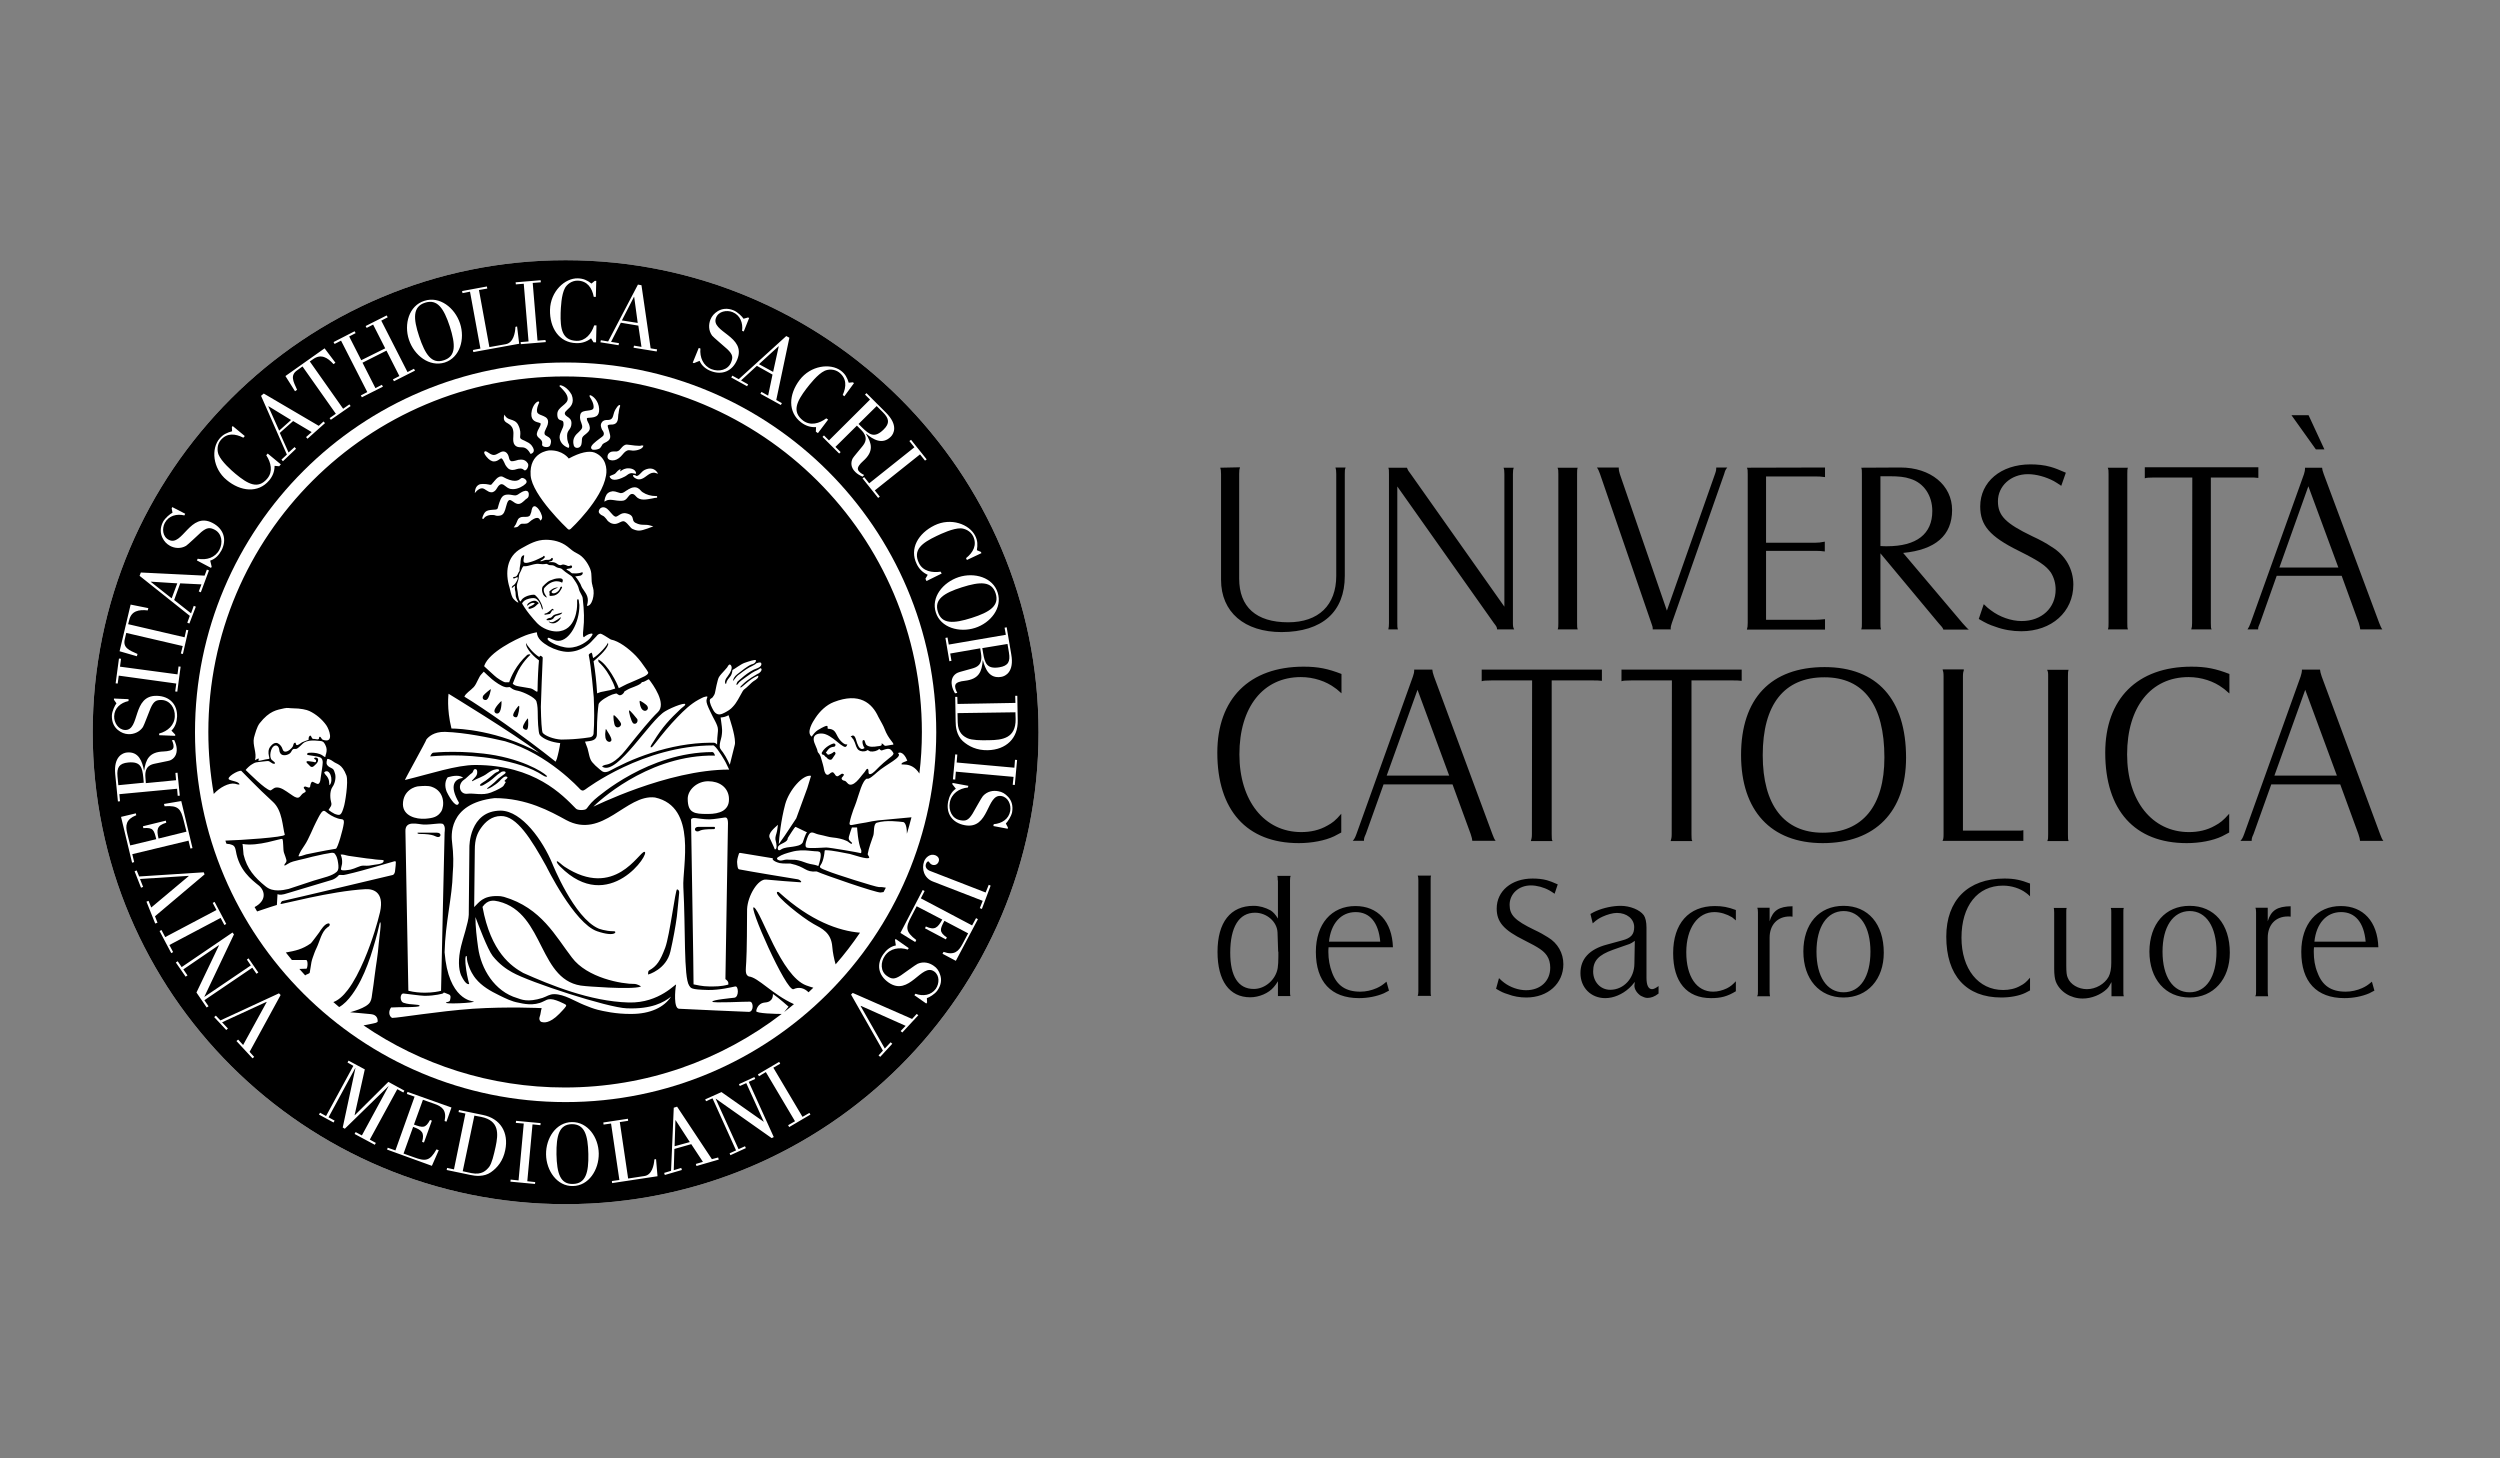
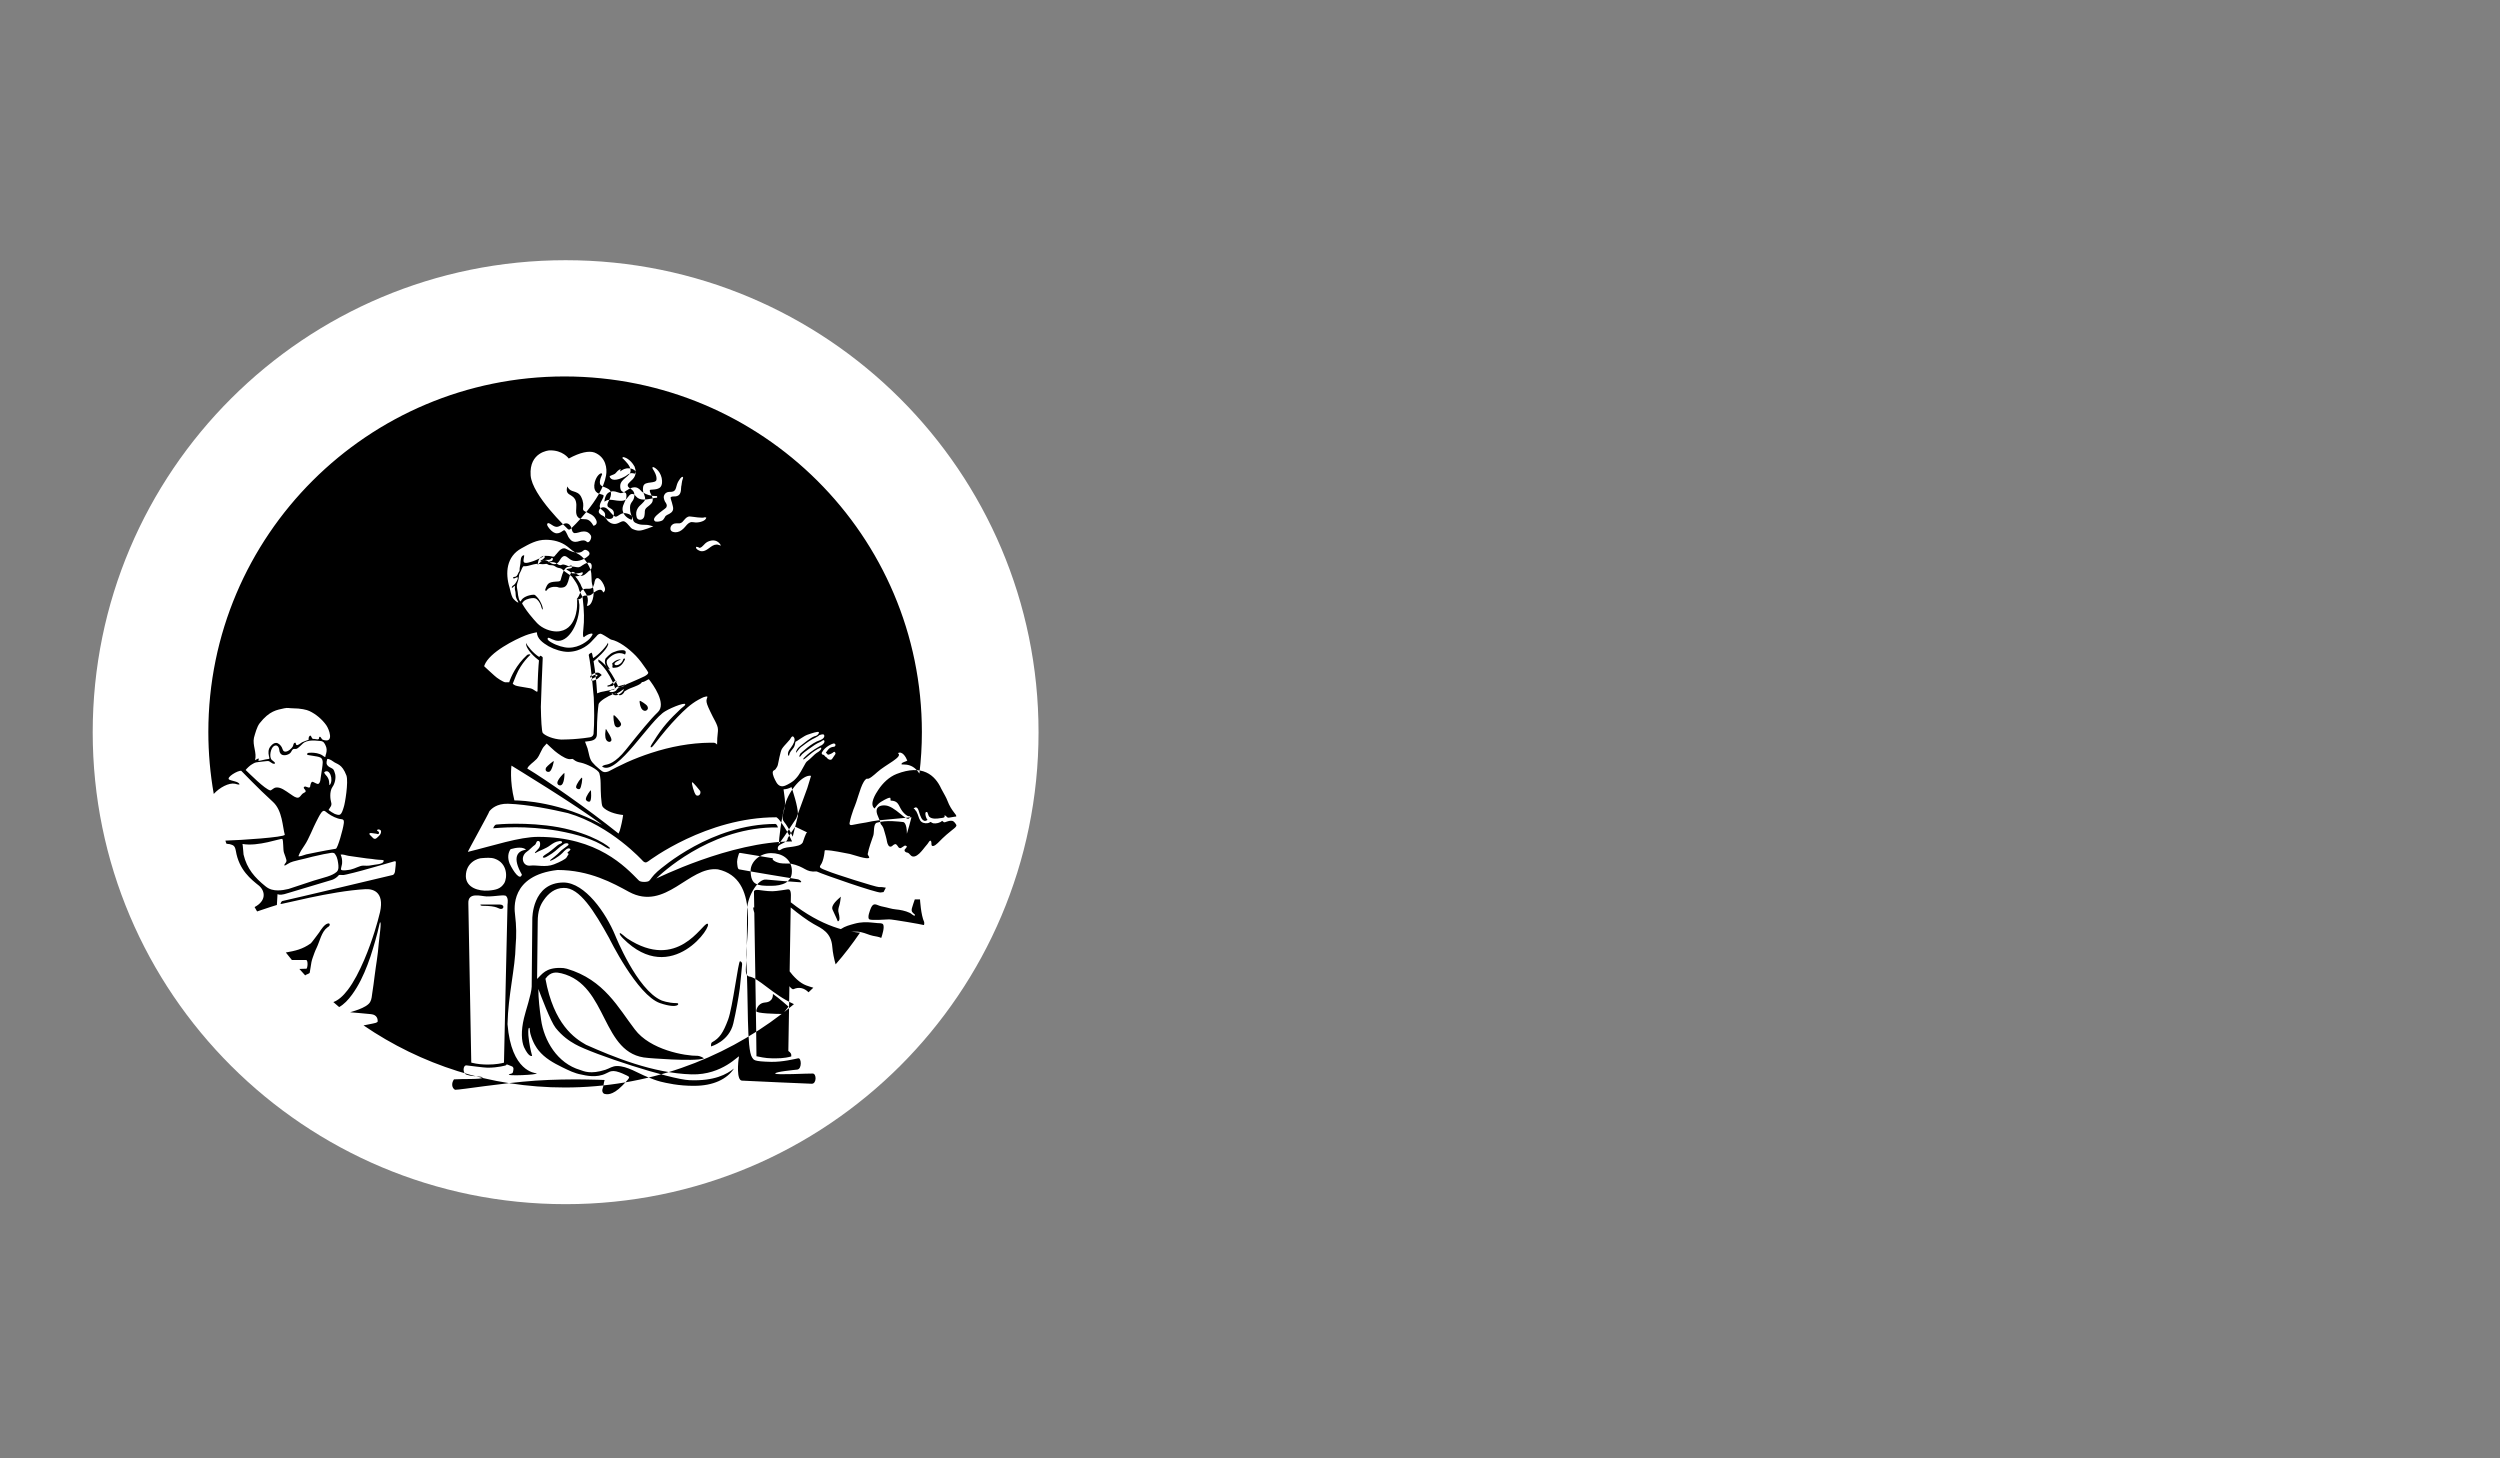
<svg xmlns="http://www.w3.org/2000/svg" enable-background="new 0 0 1200 700" viewBox="0 0 1200 700">
  <rect x="0" y="0" width="1200" height="700" fill="#808080" stroke="none" />
  <path d="m271.5 124.9c-125.4 0-227 101.4-227 226.6 0 125.1 101.6 226.5 227 226.5s227-101.4 227-226.5c0-125.2-101.7-226.6-227-226.6" fill="#fff" />
-   <path d="m290.5 352.7c0-.4 0-.9.1-1.4 0 0 .1-1.3.2-1.4s.8 1.2.8 1.2c0 .1 1.8 2.5 1.9 4 0 .3-.1.7-.6.9-.2.1-.3.1-.5.1-1.3-.2-1.9-1.4-1.9-3.4m7.6-5.3c-.3-1.2-3.1-4.3-3.5-4.1s.1 4.6.7 5.2c1 1.5 3.1.1 2.8-1.1m-149.9 119.9c.3-.1.5-.3.5-.6.3-1.6.5-3.3.8-4.9.1-.7.4-1.4.6-2.1.6-1.7 1.1-3.2 1.9-4.8 1.5-3.1 2.3-7.6 5.1-9.7.4-.3.9-.5 1.1-1s0-.8-.2-.9-.4-.1-.7 0c-1.6.4-3.2 2.9-4.1 4.3-.6.8-3.7 5-4 5.2-4.1 2.9-7.5 3.6-12 4.4 1 1.2 1.9 2.4 2.9 3.6h6.8c1.1 0 .8 4.2.1 4.2-.2 0-1.8 0-3.3.1.9 1 1.9 2.1 2.8 3.1.2-.2.4-.3.6-.4.8-.4 1.1-.4 1.1-.5m238.8 5.7c-12.1-4.5-21.5-35.1-25-37.4s15.5 40.7 18.9 39.2c2.6-1.2 5.1-.6 7.2 1.5.8-.7 1.6-1.5 2.3-2.2-1-.3-2.1-.6-3.4-1.1m-13.1-44.7c-.3-.3-1-.3-1 .1-.4 2 12.1 12 17.6 15.1 4 2.2 8.5 4.1 9 11 .2 2.7.9 6 1.6 8.4 4.2-4.8 8.1-9.9 11.7-15.2-10.2-.9-23.6-5.5-38.9-19.4m-62.9-88.4c0-.3-.1-.6-.3-1-.6-.9-3.3-2.6-3.6-2.5-.3.2.2 3.4 1.3 4.3 1.4 1.2 2.6 0 2.6-.8m89 21.2s-.3.3-.9.6c-.5.3-1.2.5-1.7.6-.1-.2-.5-.6-1-1 .6-.8 1.2-1.8 2-2.3 1-.6 2.1-.5 2.1-.6.4-.2.6-.6.5-1s-.6-.6-1-.5-3.9 1.3-5.5 4.3c-.2.4 0 .8.3 1 .1.1.3.1.4.1h.1c.4.3.6.5.8.8.1.1.4.4.7.5.5.8 1.3 1.1 1.8 1.1.4 0 .5-.2.6-.2l.2-.2 1.5-2.2c.2-.3.2-.7-.1-1-.1-.3-.5-.3-.8 0m42.5-9.6c0 6.7-.4 13.3-1.2 19.8-4-6.3-9.5-3.4-8.5-4.8.4-.7 2-.9 2.7-1.4-.7-1.8-2.4-4.7-4.5-3.6 2.7 1.8-5.8 5.4-10 9.2-1.1 1-4.2 3.8-4.8 3-2.3.8-3.9 7.6-5.2 11.3-.7 1.8-.6 1.8-1.4 3.7-.5 1.5-1.4 4-1.8 6.3-.2 1.1.6 1.2 1.7.9 2.2-.5 4-.7 6.2-1.1 1.8-.4 3.9-.8 5.7-1l16.1-1.5c-.7 2.7-1.4 5.3-2.2 7.9 0-5.4-1.7-5.6-1.7-5.6-2.2-.2-8-1.1-12.7.3-1.8.5-1.2 4.6-1.7 6.1-.9 2.7-2.2 6-2.7 8.9-.1.5.9 1.4.7 1.8-.7 1.1-7.9-1.5-9.3-1.8-3.4-.6-8-1.7-11.4-1.8-.3 0-.5 0-.6.1-.1.2-.1.5-.2 1.4-.2 1.5-.6 3.4-1.3 4.8-.5 1-1.5 1.7-.2 2.4 1 .6 2.2.9 3.3 1.4 2.5 1.1 23.1 7.7 24.4 7.6 1.5-.1 2.5.2 3.3.3-.4.7-.7 1.4-1.1 2.1-.4.1-.8.1-1.4.2-1.8.3-27.5-8.6-30.7-10.1-5.7.5-5-2.2-12.7-3.8.5 0-3.7.1-5-.2-2.9-.7-4-2-3.2-2.3l-15.8-2.6s-.6-.1-.7.6c-.2.9-.7 1.8-.8 3.7.1 1.5.2 3.5 1 3.6 5 1 27 4.6 28.3 4.8.9.2 2.2 1.5 1 1.4-1.2 0-14.5-1.1-16.3-1.3-3.9-.5-8.9 7.7-9.2 14.2 0 5.5-.1 21-.4 25.2-.2 4-.7 6.2 1.2 7.1 4.5.4 11.3 8.6 21.7 13.3-1.5 1.3-3.1 2.5-4.7 3.8l2.1-2.6s-4.6-4.1-7.5-6.1c0 .6.2 3.8-3.7 4.1s-4.3 4-4.3 4.1c-.4 1.2 10 1.4 12.2 1.4-28.8 22.1-64.9 35.3-104.1 35.3-35.8 0-69.1-11-96.6-29.8 2.9-.6 4.5-.9 4.5-.9 2.4-.4 2.3-1 2.3-1.1 0-.9-.2-3.1-3.2-3.4-1.6-.2-10-.9-10-.9-.2-.1 8-1.9 9.6-5 .7-1.2.8-2.9 1-4.3.4-2.7.8-5.3 1.1-8 .8-6.4 1.5-9.4 2-15.8.2-2.6 1.5-10.9.6-10 0-.4-.7 2.7-1.2 4.8-.7 2.6-1.4 5.3-2.2 7.8-.8 2.6-1.6 5.2-2.6 7.7-1.9 5-4.2 9.9-7.4 14.3-1.9 2.6-3.9 4.7-6.2 6-.9-.8-1.9-1.6-2.8-2.4 2.3-.8 4.7-2.9 6.9-5.8 3-3.9 5.6-9.1 7.9-14.4 4.2-9.8 6.8-19.6 7.1-21 3.3-11.2-2.3-13.2-6.4-13-16.9.9-41 7.6-40.9 7.1.1-.4.5-1.3.9-1.4 3.5-.7 53-12.5 53-12.5s.8-.1 1.1-1.7c.3-1.9.4-4.2.4-4.5 0-.5-.6-.4-.6-.4s-17.2 5-19.6 5.5c-1.2.2-2.9.8-4.8 1.1-.7.1-2.2-.2-2.4.1-.8 1-2 1.8-3.1 2.2-2.1.7-19.6 5.8-21 6.3-3.3 1.1-4.3 1-5.3.6l-.3 5.2c.3-.1-5.6 1.7-9.5 3.1-.4-.7-.8-1.4-1.2-2.1 5.5-2.9 5.3-7.4 2.2-10.2-3.9-3.1-9.7-7.6-11.2-16.8-.5-2.8-1.5-2.7-2.9-3.2-.7-.1-1.2-.1-1.6-.2-.2-.5-.4-1-.5-1.5 7.5-.2 28.2-1.6 28.5-2.8-1.1-3.8-1.1-11.5-5.6-15.7-7.7-7-14.4-14.2-15.3-15-1.6-.3-7.4 3.2-5.8 4.2 1.2.7 4.6.9 5 2.3-.6.3-1.5-.2-2.2-.3-2.9-.6-7.4 1.8-10.2 4.9-1.7-9.7-2.6-19.6-2.6-29.7 0-94.3 76.6-170.7 171-170.7 94.9.1 171.5 76.5 171.5 170.8m-282.6 14c-1-.8-3-1.7-2.9-.9-.4 1.5-.5 2.3.7 3.3.7.6 1.9.8 2.4 1.6.4.6.6 1.6.8 2.2.4 1.9-.2 4.5-1.3 6-1.6 2.3-1 6.2-.7 7.2.6 1.9-.4 2.4-1.2 3.9.9.7 2 1.4 3 1.9.5.2 1.7.6 2.3.4 1.1-.3 1.7-2.8 2-3.7.6-1.6 2.3-12 1.3-15.1-2.2-5.8-4.5-5.3-6.4-6.8m-1.8 11.3h.2c1.9-2.3 0-8.4-2.7-6.1.3 1.2 1.3 1.6 1.8 2.7.6 1 .6 2.2.7 3.4m-35.7-11.9c.1 0 1.4-.8 1.5-.8.9 0-.4 1.2.4 1.1 1-.1 3-.7 4-.8 1.3-.2 1.1-.1.8-1.4-.4-1.7-.4-3.4.8-4.8.8-1 1.7-1.6 2.6-1.6 1.1 0 2.1 1 2.7 2 .5.9.5 2.2 1.8 2.2s3-1.5 3.6-2.6c.2-.4.2-1.2.6-1.5 1-.7.6.6 1.1.9.6.4 2.2-1 2.7-1.3.2-.1 3.1-1.3 3.1-1.1 0-.5 0-1.4.4-1.8.6-.7.8 0 1.1.6.4.7.4.7 1.3.7.5 0 1.3.3 1.7.2.9-.2.3-1 .8-1.2.4-.3.8.7 1 .9.5.6.6.5 1.3.7 4.6 1.1 2.3-5.2.9-7.2-2-2.8-4.9-5.3-8.1-6.8-1.2-.6-4.3-1.3-7.9-1.3-1.8 0-2.4-.4-4.2 0-3.5.8-7 1.1-11.8 7.2-1.3 1.7-2.1 4.8-2.7 6.9-.8 3.6 1.5 7.3.5 10.8m16.6 16c1 .6 2.1 1.6 3.2 1.9.3.1.5.1.8.1 1-.1 1.4-1.2 2.2-1.9s2-.6 1.3-1.8c-.3-.5-1.1-1-.5-1.5.8-.6 2 .8 2.7.2.2-.2.2-.4.2-.7.1-.6.3-1.3.7-1.8.2-.3.6 0 .8 0 .9.4 1.8 1 2.3.9 0 0 1-.1 1.2-2.8.3-1.6.4-3.1.7-4.7.1-.9.3-1.9.3-2.8s-.2-2-1.2-2.4c-1.2-.7-6.3-1-6.3-1.4s.2-.8.6-.8c0 0 .6-.1 1.4-.1 1.5 0 3.8.2 5.5 1.4.1.1 1.2 1 1.3.5 0-.2 0-.4.1-.7.4-1.1.7-2.6.3-3.8-.3-.9-.9-2.3-1.7-2.7-.6-.4-1.5-.3-2.2-.4-1.9-.2-3.8-.3-5.6.3-1.5.5-2 1.3-3.1 2.3-.5.4-1.2 1.2-1.9 1.3-.9.1-1.3-.3-1.9.6-.4.7-.6 1.2-1.3 1.7-.8.5-1.8.8-2.7.7-1.6-.1-2.1-1.5-2.2-2.8-.2-1.3-1.1-2.4-2.5-1.6-1.6.9-2.5 5.4-1 6.7.2.2 2.3 1.6 1.2 1.8-1.3.2-2-1.4-3.3-1.3-1.5.1-3.3.4-4.4.5-1.7.2-1.7.3-3.1 1.1-.8.4-2.5 2-3 2.7 1.8 1.7 9.2 9.2 11.8 9.8.4.1 1.5-1 2.3-1.3 2.5-.7 5.3 1.7 7 2.8m23.3 33.4c0-.1-.3-2.6-1.2-3.9-.3-.5-.5-.9-1.1-1-.7-.2-1.6.1-2.3.2-.8.1-1.5.3-2.3.4-1.8.4-3.6.8-5.4 1.2-2.2.6-4.3 1.1-6.5 1.6-1.9.5-3.8.8-5.4 1.9-.3.2-1.9 1.3-1.6.4.2-.6.9-1 1-1.8.1-.7-1-3.3-1.2-4-.5-1.4-.2-5.9-.8-6.6-.7-.4-11.7 3.8-19.1 2.4.2.9.4 4.5.5 5.1 1.6 6.8 5.4 11.1 10.5 15.2 1.9 1.6 4 2 6 2 1.7 0 3.5-.3 5.1-.7 1.2-.3 6.7-2.3 12.1-4 5.2-1.6 8.7-2.2 11-4.2 1.1-1 .9-2.8.7-4.2m2.7-19c.1-.9.3-2-1.2-2.1-2.1-.2-4.6-1.5-6.3-2.7-1.4-.9-1.9-2.2-3.3-.4-1 1.4-1.7 3-2.5 4.5-1.1 2-3.6 8.4-5.5 11.1-1 1.4-2.4 3.6-2.9 5.1-.3.8 2.9-.5 3.7-.7 1.8-.4 3.6-.7 5.4-1.1 2.9-.6 5.8-1.1 8.8-1.6.9-.2 3.5-9.5 3.8-12.1m13.5 17c-1.8-.2-2.5-.2-7-.9-1.4-.2-2.8-.4-4.2-.6-1.3-.2-2.5-.8-3.8-.6.6 1.4.8 2.6.7 4.2 0 .6-.7 2.6-.5 3 .4.8 3.9.1 4.6 0 2.2-.5 4.4-1.9 6-1.9.8 0 2.5.2 4.1-.2 1.2-.3 5.1-.4 5.6-1.6.8-1.4-.8-.6-5.5-1.4m195.3-7.1c.6-.7 4.2-5.9 8.4-12.4l5.3-14.5c.3-1 1.8-5.9 1.8-5.9-3.9-.8-10.5 6.8-12.4 13.6-2.1 7.8-2.9 16.2-3.1 19.2m-.2 1c-.3.4-.4 1.3-.1 1.7.5.5 1 .1 1.5-.2 1.6-1 3.8-1 5.6-1.3 1.6-.3 3.8-.5 4.7-2 .2-.3 1.5-5.1 2.2-4.8l-5.6-2.7c-.4-.2-3.3 4.7-3.8 5.4.1 2.1-3.6 2.5-4.5 3.9m-82.9-39.1c1.2-.2 4.6-.8 9.7-7.2 6.7-8.4 12.1-15 15.3-18 4.5-4.1-2.4-13.5-4.2-15.8-.3-.3-2.1 1.4-3.4 1.3-.4 1.1-3.3 2.1-5.1 2.8-1.2.4-2.6 1.3-3.3 1.7 0 .1-.4 1.4-1.9 1.8-.8.2-1.7-.8-1.8-.8-.7 0-1 .2-2.2.5-1.7.6-6.2 3.1-6.5 4.7-.2 1.5-.8 5.8-.8 14.2 0 1.6-.6 3-3.4 3.4-.4.1-2 .3-2.3.3.3.8.7 1.8 1.2 3.2.7 2.4.9 5.1 2.3 6.7.9 1.1 2 2.1 3.1 3s1.9 1.9 3.4 1.7c.9-.1 2-.6 2.8-1.1.7-.4 1.5-.8 2.3-1.2 1.6-.8 3.3-1.6 5-2.4 3.8-1.7 7.7-3.2 11.7-4.5 9.2-3 18.7-4.8 28.4-4.9h1.5c.7 0 1.2.4 1.7.9 0-.1 0-.2 0-.4 0-1.5.1-3.6.4-6.1 0-.2 0-.5 0-.8 0-2.2-2.3-5.4-3.7-8.6-1.4-2.9-1.9-4.3-1.8-5.4.1-1.2 1.2-2.1-.5-1.7-1.2.2-2.3 1-3.4 1.5-3.8 2.1-6.9 5.1-9.9 8.2-3.9 4-7.5 8.4-10.9 12.8-.2.2-.3.4-.5.6-.2.3-1.3 1.7-1.6 1.1-.2-.5 1.2-2.3 1.4-2.7 4.3-7 7.8-10.7 13.1-15.7.5-.5 1.3-1 1.8-1.5 2-2.4-6 .7-9.3 2.7-7.3 4.2-22.8 30.5-29.9 26.8-.9-.3.3-.9 1.3-1.1m-30.2-15.3c1.2 1.4 5.1 3 8.9 3.2.9 0 5.3-.1 8.1-.4.5 0 4.7-.5 5.7-.7 1.6-.3 1.7-1.7 1.7-1.7.2-2.6.3-5.6.3-8.8 0-2.7-.1-5.7-.2-8.6 0 0-1.2-14.7-2.4-20.3-.1-.5.8-1 1.2-1.2.2-.1.4.3.5.8.1.6.2 1.2.4 1.8 2.9-1.7 6.8-6.2 7.1-7.4 0 .3.2.5.1.9-.8 2.7-5.5 6.7-7 8 .8 4.7 1.4 10.1 1.7 15.4.5-.2 1.2-.4 1.7-.6l.9-.2h.1s.9-.2 1.9-.4 2.2-.4 2.2-.5c.5-.2 1.3-.4 1.9-.6-.3-.9-.7-2.2-1.5-3.7-1.3-2.8-3.4-6.3-6.5-9.1 0 0-.3-1.2 0-1.1 4.6 2.5 9 11.5 9.7 13.7.1.1 3.7-2 5.7-2.7 1.6-.6 6.7-3 6.7-3s2.1-1.1 1.7-1.9c-.2-.5-1-1.6-1.5-2.3-1-1.5-2.6-3.7-4.4-5.6-3.5-3.6-8.2-7.1-11.9-7.8l-.4-.2c-1.5-1-4-2.5-4.5-2.6-.1 0-.2 0-.4 0-.3 0-.9.3-1.2.6l-.7.8c-.7.8-1.5 1.6-1.9 2-1.1 1.3-5.1 5.2-11.5 5.3-2.9 0-6.5-1.1-9.4-2.7-2.9-1.7-5.5-3.7-5.6-6.6v-.1c-.5 0-4.1.9-5.5 1.5-4.8 1.9-17.3 8-19.7 14.4 0 .2-.1.3-.1.4l.2.2c.8.8 3.3 3 4.7 4.3 1.2 1.2 4.3 3.1 5.2 3.2h.5 1 .4c.8-2.5 3.3-8.3 8.6-13.1.4-.3 1.4-.5 1.6-.1 0 0-4.4 3.8-6.9 9.9-.7 1.8-1.3 3.2-1.6 4 0 0 .1 0 .1.1 1 .8 1.5.9 3.1 1.2 1.5.3 4.6.8 5.3.9 1.8.4 3.3 2.4 3.4 1.3.1-6.1.4-11.8.7-14.7-1.5-1.1-6.5-5.3-6.2-8.4.4 1.2 3.6 5.2 6.4 6.8.1-.4.2-.7.6-.6.5.2 1.1.6 1 1-.1 1.6-.9 21.8-.9 23.5.1 6.2.4 11.7.9 12.5m37.2-125.5c.1-.5 0-.7.3-1.1-1.3.2-1.9 1.4-2.8 2.2-.5.4-2.4.9-2.5 1.2 0 0-.1.2-.1.2l.1.2c.3.6.9 1.3 2.3 1.3 1.3 0 2.9-.5 5-1.6.8-.4 1.6-1.3 2.5-1.5.9-.3 1.9.2 2.8.2.1-1.8-2-2.6-3.5-2.6-1.7-.1-3 .6-4.1 1.5m-5.8 10.3c-1.3.9-1.7 3.3-1.7 3.4l-.1.8.7-.4c.7-.4 1.4-.5 2.1-.5.6 0 1.3.1 2 .2.8.1 1.7.3 2.7.3.5 0 1 0 1.6-.1 1-.2 1.6-.9 2.2-1.7.5-.6.9-1.2 1.5-1.4.2-.1.4-.1.6-.1.7 0 1.2.5 1.9 1.3.8.9 2 1.4 3.6 1.4 1.3 0 2.7-.3 3.9-.5.9-.2 1.8-.4 2.5-.4v-.8c-.2 0-.5 0-.7 0-2.2 0-4.4-.6-6.2-1.8-.4-.2-.6-.5-1-.9-.4-.5-.9-.9-1.5-1.2-.4-.2-.9-.3-1.4-.3-1.2 0-2.3.6-3 1-.3.2-.5.4-.8.5-.9.6-1.7 1.3-2.7 1.3-.2 0-.4 0-.6-.1-.3-.1-.7-.2-1-.3-.8-.3-1.6-.5-2.4-.5-.8.1-1.5.3-2.2.8m20.4 15.7c-1.3-.4-2.2-.4-3.2-.4-1.3 0-2.4-.1-4-.9-.3-.1-.5-.3-.7-.5-.4-.4-.5-.8-.6-1.3-.2-1-.5-2.1-2.8-2.7-.4-.1-.9-.2-1.2-.2-1.3 0-2.1.6-2.9 1.1-.5.3-.9.6-1.3.6-.1 0-.2 0-.2 0-.8-.2-1.5-1.1-2.3-2-1-1.2-2.1-2.5-3.5-2.5-.2 0-.5 0-.7.1-.7.2-1.2.8-1.4 1.4s-.1 1.1.3 1.5c.4.5.9.8 1.4 1 .3.2.7.3.9.6.4.3.6.7 1 1.1.3.5.7 1 1.2 1.3.8.7 1.8 1 2.8 1 .4 0 .8-.1 1.1-.2.4-.1.8-.3 1.2-.5.6-.3 1.2-.6 1.8-.6.2 0 .3 0 .5.1.9.4 1.7 1.4 2.4 2.2.5.6 1 1.2 1.5 1.4 1.1.5 2.1.8 3.1.8 1.3 0 2.5-.5 4.1-1 .5-.2 1-.4 1.6-.6l1.2-.4zm-27-35.1c-2.6-.9-6.8-.1-12.3 2.9 0 0-2.9-4.2-9.4-3.9 0 0-9.7.7-8.9 12 .7 9.6 17.7 25.6 17.7 25.6.5.6 1.1.5 1.6 0 0 0 15-13.9 16.9-25.6.6-3.2 0-8.8-5.6-11m-7.2 73.4c0 8.4-4.8 17-10.1 17-2.1 0-4.2-1.5-4.7-1.5-.4.1-1.3.8 1.4 2.3 2.6 1.5 6 2.5 8.3 2.5 5.3 0 9.2-3.4 10.1-4.4.5-.5.8-1.1 1.2-1.7.7-1.3-1.7-.4-2.1-.2-.6.3-1.5.8-1.9 1.3.3-.4-.9 1.2-.3-3.9.5-4.3.4-8.6-.3-14.8-.1-1.3-1.5-2.9-1.8-4.3-.3-1.5-1.1-2.9-2-4.2-.4-.5-.7-1.1-1.1-1.6-.5-.7-1.2-1-1.9-1.5-1.1-.7-2-1.4-3-2.3-.8-.8-1.8-.5-2.7-1-1-.6-1.4-1-2.6-1-.4 0-1.1 0-1.5-.3-.6-.3-.5-.4-1.3-.3-1 .2-1.9.1-2.9 0-1.8-.3-3.6.5-5.4.9-.5.1-1 .2-1.5.2-.6 0-.7-.2-1.1.4-.5.7-.7 1.7-1.2 2.5-.7 1.1-.6 2-.8 3.2-.2 1.1-.7 2-.8 3.1s.3 2.1.4 3.2c.1 1 .2 2 .5 3 .1.4.3 1 .6 1.3.5.4.4 0 .7-.5.7-1 1.9-1.6 3-2 .7-.2 3-.9 3.6-.3 1.2 1.1 2.1 2.2 2.8 3.8.4.8 1 2.3.8 3.2-.5-.4-.7-1.6-.9-2.2-.5-1.2-1.4-2.8-2.7-3.3-.8-.3-2.6 0-3.4.3-1.2.3-2.4 1-2.9 2.2 0 .1 1.8 3 3.5 5.1 1.4 1.7 2.8 3.4 3.7 4.3 2.6 2.7 6.5 4 9.3 4 9.8 0 9.9-12.4 9.9-12.4 0-.7.1-1.5 0-2.3 0 0 0-.8.4-.8.5 0 .5 1.5.5 1.5.2.8.2 1.5.2 1.5m6.5-8.7c-.1-.2-.2-.5-.2-.8-.9-2.8 0-5.1-1.1-8-1.2-3-3.4-6-6-7.3s-2.8-1.8-5-3.5c-3-2.3-6.7-3.2-10.3-3.2-4.5 0-7.9 2-11.7 4.1-7.2 3.9-7.9 11.8-5.7 18.9.2.7.7 3.4 1.4 4.7.3.7 2 2.3 2.8 2.5 0-.6-.7-1.4-.9-2-.3-.7-.4-1.3-.4-2.1s-.1-1.3-.3-2c-.2-.5.1-1.8-.1-2-.5.2-1 1-1.4 1-.2-.8.7-1.2 1.2-1.6.4-.3 2.2-3.1 1.5-3.5-.3-.1-1.1.4-1.4.5s-.9.1-.7-.4c.1-.3 1-.3 1.2-.4.9-.4 1-1.3 1.4-2 .3-.4.5-.6.5-1.1s0-.9.1-1.4c.1-.6.2-1.2.3-1.8.1-1.3 0-3.9 1.8-4 .1.9-.7 2.7-.1 3.4.7.8 3.4-.2 4.3-.5.9-.2 4.7-2.1 4.7-2.1.3-.3.5-.7.8-.4s.2.8-.1 1-.6.5-.8.7c-.3.2-1.1.5-1.1.8.9.1 1.5-.4 2.4-.6s1.8.2 2.6-.4c.2-.1.4-.7.7-.6.5 0 .4.9.2 1.1-.4.7-1.5.4-1.9 1 1-.1 2.5-.2 3.4.3.8.4 1.3 1.1 2.3 1.1.4 0 .7-.3 1.1-.3.5-.1 1.2.2 1.6.3.5.2.9.5 1.5.4.4-.1 1-.6 1.3 0 .7 1.3-1.9 1.2-2.3 1.4-.1.1-.2 0-.3.1 0 .4 1.2.8 1.4 1 .3.2 1 1 1.4 1 .8 0 2.6.3 4.7-.5.4-.1.4.7.1 1-.4.5-1 .7-1.4.7-.2 0-1.5.2-2 .3 1.1 1.1 2.1 3 2.5 3.6.1.3.7 1.9 1.4 2.7 1.6 2.4 2.9 4 1.7 7.8 2.4.4 4-5.4 2.9-8.9m-30.2-34.5c-.6.7-1.4.7-2.4.7h-.3c-.7 0-1.4 0-2 .3-1 .4-1.2 1.2-1.6 2.1-.3.9-.6 1.4-1.1 2.1-.1.1-.2.3-.4.5-.1.2 1.6 0 1.8-.2.6-.3.9-1.1 1.7-1.4.2-.1.4-.1.8-.1h.5.6c.5 0 1.2-.1 1.7-.5 2.1-1.9 3.4-2.3 4.1-2.3 1 0 1.3.8 1.3.8l.2.5.4-.3c.2-.1.4-.4.5-.9.2-1.3-1.2-3.9-2.1-4.8-.6-.6-1.1-.9-1.5-.9-1.1 0-1.4 1.5-1.6 2.8-.3.6-.4 1.3-.6 1.6m-.6-10.5c-.1-.4-.2-1.3-1.5-1.3-.2 0-.3 0-.5.1-.8.1-1.7.7-2.5 1.2-.5.4-1 .7-1.4.8-.2.1-.5.1-.7.1-.5 0-1-.1-1.5-.2-.6-.1-1.2-.2-1.8-.2-.8 0-1.4.1-2 .4-1.5.8-2.1 3.1-2.6 4.7-.2.8-.4 1.6-.6 1.8-.3.3-1.3.4-2.2.4-1.4.1-2.8.3-3.5 1-1.1 1.1-1.6 3.2-1.6 3.2l.7.2c0-.1.7-1.6 3.4-1.9h1c.6 0 .9.1 1.2.2s.5.2 1 .2c.3 0 .8 0 1.3-.1 1.9-.3 2.4-2.4 2.9-4.3.3-1.1.6-2.1 1-2.7.3-.4.6-.5.8-.5.4 0 1 .4 1.6.8.5.4 1.1.8 1.8 1 .3.1.5.1.8.1 1.1 0 2-.9 2.8-1.6.4-.4.8-.8 1.2-1 1.1-.7.9-1.9.9-2.4m58.3-12c-1.2 0-2.5.5-3.2 1-.4.3-.9.7-1.3 1.2-.6.6-1.2 1.3-2 1.4-.1 0-.3-.1-.4-.2-.2-.1-.5-.3-1-.3h-.3s0 .3 0 .3c-.1.8 1.4 1.5 2 1.7.3.1.6.1.9.1 2.7 0 4.3-3.2 7-3.2.3 0 .6 0 1 .2l1.1.3-.6-.9c-.8-1-1.9-1.6-3.2-1.6m-14-9.7c-.3.3-.5.6-.8.9-.4.3-.7.5-1.2.6-.2 0-.5 0-.7 0h-.8c-.6 0-1.3.1-1.9.5-.8.5-1.2 1.4-1.1 2.3.1.6.5 1.1 1.2 1.3.4.1.8.2 1.2.2 1.4 0 2.7-.6 4-1.9.3-.3.6-.6.9-1 .8-1 1.7-1.9 2.9-2 .4 0 .7.1 1.1.1.4.1.8.1 1.2.1h.2c.9 0 4.4-.6 4.5-2.4l-.8-.1s-.2.2-1.2.2c-1.2 0-2.9-.2-4.2-.4-.8-.1-1.4-.2-1.8-.2-1.3.1-2 1-2.7 1.8m-8.4-6.4c0 .1-.1.2-.1.3-.1.2-.9.8-1.6 1.3-2.4 1.8-4.3 3.3-4.3 4.5 0 .3.2.6.5.8.2.2.6.2 1.1.2.9 0 1.9-.3 2.3-.5.6-.4.9-.9 1.2-1.4.2-.5.5-.9.9-1.1.2-.2.5-.3.7-.4 1-.5 2.4-1.2 2.5-2.7.1-.7-.3-1.9-.6-3.1-.3-.8-.7-2.2-.6-2.5.5-.4 1.1-.4 1.7-.4.9 0 2-.1 2.7-1.2.4-.6.6-1.7.6-2.6 0-.4.1-.8.1-1.1.1-.4.2-.8.2-1.2.1-.9.3-1.8.6-2.6l.1-.3-.2-.4h-.2c-.1 0-.3 0-1 .8-.6.8-1.2 1.8-1.5 2.7-.1.3-.2.7-.3 1-.3 1.1-.5 2.1-1.6 2.5-.4.2-.9.2-1.4.2-.9 0-1.9.1-2.6 1.1-.9 1.2-.4 2.5.1 3.6.7.9 1.1 1.8.7 2.5m-14.3 5c.2.7.8 1.2 1.6 1.2.4 0 .8-.1 1.1-.3 1.1-.7 1.1-2 1.2-3.2 0-.4 0-.7.1-1.1.1-.7.8-1.3 1.6-1.9 1.1-.9 2.3-1.8 2.1-3.4-.2-1.3-.6-2-.9-2.5-.3-.6-.5-1-.5-1.8 0-.2.8-.3 1.5-.3 1.2-.1 2.8-.2 3.7-1.3.7-.9.9-2.3.5-4.3-.9-3.8-3.7-5.2-4.1-5.2h-.2l-.1.2c-.1.2 0 .4.2.8.6.9 2 3.2 1.7 5.1-.2.9-1.2 1.1-2.8 1.3-1.5.2-3.3.3-3.6 2.1-.3 1.6.1 2.7.5 3.7.3.9.6 1.6.4 2.5-.2.6-.8 1.2-1.5 1.9-1.6 1.4-3.4 3.2-2.5 6.5m-2.9-22.4c0 1.4-1.1 2.3-2.3 3.3-1.3 1.1-2.7 2.2-2.7 4.1 0 2.3.8 2.7 1.9 3 .7.2 1.1.3 1.1 1.8 0 1-.4 1.9-.9 2.9-.5 1.1-1 2.2-1 3.4.1 2.1 1.5 4 4 5l.3.1.2-.3c.3-.6 0-1.4-.3-2-.1-.2-.2-.4-.2-.6-.3-.9-.4-1.9-.4-2.9 0-1.5.5-2.2 1-2.9.6-.8 1.1-1.6 1.1-3.2 0-1.8-1.1-2.5-2-3.1-.7-.5-1.2-.9-1.2-1.6 0-.6.6-1.1 1.3-1.8 1.5-1.3 3.5-3.2 2-7.1-2.1-3.8-4.9-4.6-5.6-4.6h.2l-.3.1-.1.2c-.1.3.1.4.5.7.9 1 3.4 3.2 3.4 5.5m-14.1 11.4c.6.2 1.1.3 1.1.5.1.7-.3 1.3-.7 2.1-.4.7-.9 1.6-1.1 2.7s.6 1.8 1.2 2.3c.8.7 1.6 1.3 1.3 3 0 .1 0 .3.2.6.4.4 1.2.6 1.9.6.9 0 1.6-.3 1.8-.9 1.1-2.8-.4-3.7-1.5-4.3-.6-.3-1.1-.6-1.2-1.1-.2-.7.2-1.6.7-2.6.6-1.2 1.2-2.5.9-3.9s-1.7-1.9-2.9-2.4c-1.1-.4-2.1-.8-2.3-1.7-.3-1.6.5-3.2.8-4 .2-.4.3-.6.1-.8l-.1-.2h-.2c-.5 0-2.2 1-3.1 4.2-1.1 4.7 1.5 5.5 3.1 5.9m-14.7.4c.9.6 2 1.2 2.5 2.9.3 1.1.3 2.3.2 3.4-.1 1.6-.2 3 .7 4.1.8 1 1.9 1.1 2.9 1.1 1.4 0 2.9.1 4.5 2.9l.2.3.3-.1c.7-.3 1.1-.7 1.2-1.3.2-1.1-.7-2.2-1.2-2.9-.9-.9-1.4-1.2-3.3-2.1l-.9-.4c-1.3-.6-1.2-1-1.1-2s.3-2.6-1-5.2c-.9-1.7-2.3-2.1-3.5-2.5-1-.3-1.9-.6-2.6-1.6l-.5-.8-.2 1c-.3 1.9.7 2.6 1.8 3.2m-10.3 15.9c1.3 1.6 2.5 2.4 3.7 2.4 1.1 0 1.9-.5 2.6-1 .4-.3.7-.5 1-.5.6.4.9 1.1 1.3 1.9.3.8.7 1.6 1.4 2.4.7.9 1.6 1.3 2.6 1.3.7 0 1.4-.2 2-.4s1.2-.3 1.8-.3 1.2.2 1.7.7c.1.1.3.2.4.2.5 0 1-.5 1.3-1.1.4-.8.5-1.6.2-2.2-.8-1.3-1.8-1.9-3.3-1.9-.9 0-1.8.2-2.6.5-.7.2-1.3.3-1.8.3-.2 0-.3 0-.4-.1-.6-.2-.8-.8-1-1.6-.2-.9-.5-2.1-1.8-2.8-.3-.1-.6-.2-.9-.2-.8 0-1.5.4-2.2.8-.8.4-1.5.9-2.4.9-.5 0-1.1-.2-1.6-.5-1.4-.9-2-1.3-2.4-1.3-.2 0-.4.1-.5.3-.2.4-.1.9.9 2.2m-5.5 17.6.7-.8s1.3-1.5 2.7-1.5h.3c.6.1 1.2.5 1.8.9.8.5 1.5 1 2.4 1 .2 0 .5 0 .8-.1 1-.4 1.5-1.1 1.9-1.8.4-.6.7-1.2 1.4-1.7.3-.2.6-.3.8-.3.7 0 1.4.5 2.1 1.1.5.4.9.7 1.4.9.6.3 1.3.4 2 .4 2.5 0 5-1.5 6-2.5.7-.6.6-1.2.5-1.5-.3-.8-1.4-1.4-2.1-1.4-.3 0-.5.2-.8.4-.5.4-1.2 1-2.7 1s-3.4-.6-5.7-1.9c-.3-.2-.6-.2-.9-.2-1.2 0-2.2 1-3 2-.2.2-.4.4-.5.6-.3.3-.6.6-.7.8-.4.5-.5.6-.8.6-.1 0-.2 0-.2 0-.2 0-.4 0-.6-.1-.8-.2-1.9-.3-2.9-.3-.9 0-1.5.1-2 .4-1.7.9-1.8 3.1-1.8 3.1zm-5 97.7c8.8 5.3 28.7 19.1 43.8 31.2 0-.1.1-.1.1-.2.1-.3.3-.7.5-1.2.3-1 .6-2.3.9-3.6.3-1.5.6-2.9.7-3.9-4-.4-7.9-1.8-9.7-3.8-.4-.6-.5-1.1-.6-1.9s-.2-1.8-.3-3c-.1-1.8-.2-4.1-.2-6.6 0 0 0-2.8-.6-4.7s-6.1-4.5-8.8-5.1c-1.6-.3-2.5-.6-3.7-1.6-.4-.3-.4-.2-.6-.2s-.5.1-1 .1c-.3 0-.6 0-.9-.1-1.9-.4-4.7-2.4-6.4-3.8-1.1-1-2.8-2.5-3.9-3.6-.3.3-.6.7-1 1.1-1.5 1.4-2.2 4.5-3.8 6.3-1.6 1.7-3.9 3-4.5 4.6m-6.2 15.3c3.5 0 22.5.8 42.1 11.7-12.2-9.4-43.4-28.3-43.5-28.4 0 .1-1 7 1.4 16.7m-22.3 24.7c12.3-3 24.7-7.2 33.7-7.2 28.5 0 41.9 14.4 48.3 20.9.8 1 4.5.9 5.1.1.5-.4 1.4-2.2 3.9-4.4 2.1-1.8 26-22.7 56.5-22.8.9 0 1.3 1.7 1.3 1.7s-2.4 0-3.1 0c-30.5.9-53.2 22.4-55.3 24.5-.2.2 35.5-17.8 65.2-17.8-.1-.1-1.6-3.3-1.7-3.5 0-.1-3.7-6.6-5.5-7.9-.2-.2-.4-.2-.4-.2-33.5 0-61 20.8-61.4 21.1-1.2.9-1.8.6-2.5 0-.3-.3-15.3-17-36.1-23.1-7.3-1.7-19.2-4.2-28.8-4.5-5.4-.1-7.9 2.4-8.9 3.6-.1.8-10.7 19.7-10.3 19.5m152.1-22c-.1 1.6-.8 3.2-1 4.8-.2 2.1.3 2.3 1.5 3.9 1.8 2.5 3.2 5.9 3.3 6 0 0 1.8-7.1 2.4-9.6.1-.3.1-.7.1-1.2 0-3.8-2.5-11.2-3.1-13-1.3.7-2.3 1-3.8 1.1.2 1.9.6 3.8.7 5.9 0 .7 0 1.4-.1 2.1m-13.6 120.1c1.1.2 4.2 1 7.5 1 2.8 0 5.6.1 9.2-.9 0 0 0 .5 0-.7 0-1.1-1.4-1.9-1.4-1.9s1.2-72.6 1.2-73.2c.1-2.3.1-4.7-1.5-4.4-.2 0-5.4.9-7.3.9-3.1 0-5.3-.5-6.6-.6-1.6-.2-2.3.2-2.3.8 0 1.1 1.3 77 1.2 79m17-88.7c0-.5 0-1-.1-1.6-.7-4.3-4.4-7.2-9.9-7.2-5.4 0-9.8 4.2-9.8 8.4 0 3.8 1 5.5 2.5 6.3 1.5.9 3.9 1 6.6 1h.8c2.6 0 5.1-.4 7-1.5 1.7-1.1 2.9-2.7 2.9-5.4m-107.8-8.9c.3-.6 1.9-1.4 1.4-1.9-1.1-1-2.8.9-3.7 1.9-1.1 1.1-2.4 2-3.7 2.8-.2.1-2.5 1.5-2.3.7 1.6-1.3 3.2-2.4 4.6-3.9 1-1.1 2.7-2.1 3.9-3.1.7-.5.5-1.3-.9-1.1-.8.1-1.1.5-1.4.7-1.5.9-2.4 2-3.7 3-1 .8-2.1 1.6-3.2 2.2-.6.3-1.6 1.1-2.3 1-1.6-.3 1.8-2.1 2.2-2.4.9-.7 1.9-1.4 2.8-2.2.8-.6 1.4-1.3 2.3-1.8.4-.2 1.6-.5 1.5-1.1s-1.2-.5-1.6-.4c-1.5.2-2.6.9-3.9 1.8-2.4 1.9-5.1 2.5-7.4 3.9-.8-.3 2-1.8 2.3-3.6.2-1.2 0-2.4-1.1-2.2-.5.1-.6.6-.8 1-.2.7-.7 1-1.4 1.5-1.1.9-1.9 1.9-3 2.6-3.4 2.4-2 7.2 1.7 6.7 2.9-.4 7.2 1 11.3-.6 3.4-1.3 5.4-2.6 5.8-3s.8-1.4 1.3-2c0 .1-.4-.4-.7-.5m-19.8-1.5c-1.4-1.5-4.7-1.1-7.4-.3-1.2 1.6-1.6 4.1-.5 6.9 2 4.2 5.1 8.3 5.9 5.3-4.7-8.1-2.3-11.4 2-11.9m-28.9 12.7c.1 5.6 6.3 7.2 10.7 6.9 3.9-.3 6-.9 7.7-3.5 1.6-2.7 1.7-9.6-4.5-11.8-1.9-.7-4.4-.4-6.1-.3-2 0-7.8 2-7.8 8.7m19.4 9.6c-.6-1-5.4.2-9.4.1-2.8-.1-9.1-2.3-8.8 3.4 0 .2 1.4 76.3 1.4 76.3.1 0 .1.1.1.1 2.8.7 5.5.9 7.9.9 3.8 0 6.6-.6 7.7-.9.1-6.6 1.7-75.2 1.7-75.9.1-1 .4-2.9-.6-4m109.3 82.7c-3.4 2.7-9.3 6.1-21.3 5.6-9-.3-46.6-12.5-55-17.3-2.7-1.5-6.1-3.8-9.3-7.8-2.5-3.2-7-15.3-8.3-18.7 0 4.7.6 9.7 1.3 14.7 1.4 10.1 7.8 21 18.8 24.2 1.8.6 4.9 2.2 12.1-.1 2.1-.7 3.3-1.8 5.6-1.8 4.9 0 10.1 3.5 14.4 5.2 2.2.9 4.2 1.7 6.5 2.3 2.5.6 8.7 2.1 16.2 2 9 0 15.7-3.2 19-8.3m30.8-4.9c-1.5.3-7.5 1.8-12.9 1.7-8.7-.2-8.3-.9-9.2-2.1-2.7-4-1.7-27.6-2.8-47.2-.6-9.6 6.9-38.6-13.6-43.1-13.9-1.7-25.1 20.3-42.7 10.8-7.5-4.1-18.9-10.5-34.3-10.5-22.8 2.6-20.7 18.8-20.4 21.3.7 5.8.7 10.2.3 14.9-.2 11.1-3.6 23.8-3.9 37.8 1.8 22.8 13.3 23.5 13.9 23.6 1.5.7-15.6 1.5-13 .4 1.2-.3 1.6-.4 1.7-1 .2-.9.6-2.2-.4-2.7-2.1-.9-2.6-1-2.6-1s-.2.4-.5.5c0 0-3.5 1.1-8.7 1.1-1.7 0-8.9-1-10-1.1-1.9-.3-2.1 4 .1 4.5 3.2 1.1 7.5.5 7.5 1.4s-10.4.5-13.7.8c-1.3 1.8-1.1 4.1.5 5 3.1 0 21.9-3.2 38.8-4.4 16.9-1.1 32.6-.3 33-.3-.5 1.5-.4 2.7-1 4.3-.4 1.2.3 2.3 1.1 2.4.6.1 3.4 1.1 8.4-4 .9-1 2.4-2.4 3.1-3.5.5-.8-.2-1-1.9-1.8-1.4-.7-3.9-1.7-5.4-1.7-1.9.1-1.7.3-3.5 1.1-4.7 2.4-10 1-11.9.6-3.4-.6-6.1-2-9.2-3.5-4.3-2.1-8.4-4.4-11.4-8.1-.9-1.1-2.7-3.6-3.9-7.9-.4-1.4-.2-2.7-.5-2.9-.8-.5-.5 4-.4 4.4.3 3.1.9 6 1.7 9 0 0-1.4 1.1-3.9-4.2-1.2-2.9-1.5-7.7 0-13.9.7-3.2 3.6-11.5 3.7-15.1 0-.1.3-32.5.3-32.5s-.2-17.5 15.1-17.5c10.2.2 20.2 14.5 24.7 25.4 0 0 10.4 26.1 22.2 31.2 0 0 3.2 1.3 7.3 1.3 1.7-.1 1.1 3.1-8 0-11-3.8-24.4-31.2-24.4-31.2-7.2-13-14.2-24.3-21.8-24.1-4.3 0-7.4 2.7-9.5 5.7-1.8 2.5-3 5.4-3 10.5l-.3 27.5c2.4-2.3 4.1-5.4 11.2-5.3 1 0 2.1.1 3.1.4 18 5.3 24.8 19 32.6 29.1 7.3 9.8 24 12.8 30.3 12.7.7 0 3.3 1.1 2.7 1.3-4.7 1.6-27.2-.3-26.7-.3-22.7-1.4-18.8-35-41.5-40.6-2.2-.5-5.1-1.1-7.7 2.6 4 21.9 14 28.6 19.5 31.7 12.8 5.7 32.1 13.7 50.7 14.2 14.9.4 22.9-9.7 22.7-8.5-.5 2.7-1.2 11.3 1.4 11.5 2.4.2 33.4 1.5 33.5 1.5 2.4.1 2.4-4.9.5-4.9-1.9-.1-18 .8-18 0 0-.9 9.1-1.7 10.6-1.9 2.3-.3 2-5.8.4-5.4m12.4-152.7c-.5-.2-1.1.6-1.9.9-1.7.7-3.3 1.8-5.2 3.2-1.8 1.3-2.8 2-3.4 2.6-.1.1-1 1.4-1.2 1.3-.3-.3.2-1.3.4-1.6.1 0 5.3-5.2 9.4-6.4 2.1-.8 2.3-2 1.9-2.6s-2.3.2-2.3.2c-.5.6-.9.6-2 1.3-1.7.7-4 2.3-5.9 3.8-2.3 1.4-3.2 4-3.2 3.1 0-.6.6-1.9 1.9-2.9 1.9-1.5 5.2-4.2 7-4.8 1.7-.3 2.3-1.7 2-2-.5-.4-3.2.5-5.5 1.3-1.7.6-4.8 3-5.7 3.4-.4 2.9-1.2 3.1-2.2 4.5s-.6 1.8-.9 2.1c-.4.4-.7-1-.3-1.8 0 0 0-.4 1.1-1.8 1.8-2.4 1.9-3.7 1.9-4.2s-.4-1.6-1.1-1.4c-.5.2-.8 1-1.1 1.4-.4.5-.9 1-1.4 1.6-.9 1-1.8 1.9-2.5 3s-1.8 7-1.8 7c-.1.2 0 1.1-1.1 2.5-.3.6-1 .7-1.3 1.1-.3.5-.2 1.1-.1 1.6.2.9.6 1.8 1 2.6.5.9.8 1.7 1.6 2.4 1.4 1.2 2.9.7 4.4-.1s2.9-1.6 4-2.9c1.9-2 3-4.5 4.4-6.9.2-.4.5-.9.8-1.2 1.7-1.2 4-3.8 4.8-4.2 1.1-.6 2.6-1.7 2.1-2.6-4 1.5-7.4 5.5-8.5 5.8 0-.8.1-.5.8-1.3 3.2-3.2 6.2-4.5 7.7-5.5.2.2 2.4-1.6 1.4-2.5m7.1 83.1c-.5-1.4-.1-2.6.3-3.9s.5-2.7.7-4.1c-1.3 1.2-4.9 4-4 6.2.8 1.9 1.8 3.7 2.5 5.6 1.4.1.7-3.1.5-3.8m21.2 5.2c-.4-.5-1.9-.5-2.5-.5-1.1-.1-2.1-.2-3.2-.3-1.9-.2-4.8-.3-8 .6-2.2.6-4.5 1.2-6.4 2.5-1.1.7-.3 1.4.6 1.6 1.2.3 2.3-.4 3.5-.4 1.3.1 2.4.1 3.8.1.6 0 1.3.2 1.9.3 1.9.4 3.6 1.3 5.5 1.7 1.5.3 2.6.4 4 1 .4-1.2 1.8-5.4.8-6.6m13.9-7.6c-.4 1.8.4 2 1.5 3.1 0 1.1-1.4-.2-2.1-.7-.2-.1-.4-.2-.6-.3-1.9-.9-4.4-1.4-6.6-1.6-2.1-.2-3.1-.7-7-1.5-2.1-.5-3.5-2.1-4.8.7-.5 1.2-2 4.9-.8 5.6 1 .6 8.8 0 9.5 0 1.7 0 15.6 2.4 16.5 2.7.5.2.3-1.4.3-1.4-1.6-3.4-2-10.9-2-10.9s-2.4 0-2.5 0c-.5 1.6-1 2.7-1.4 4.3m21.4-39.9s-.6-1.2-1.4-1.8c-1-.7-2.3-.2-3.3.1-.4.1-.9.4-1.3.3-.1 0-.8-.7-.9-.7-.9 1-2.9 1.4-4.2 1.2-.5-.1-.6-.3-1-.5-.6-.3-.3-.2-.8.1-1.1.6-2.8.5-3.9-.3-1-.8-1.4-2.5-1.8-3.6-.5-1.2-.8-1.8-1.2-2 0-.2-.1-.3-.3-.5s-.4-.1-.5-.2c.2-.3.5-.5.8-.6 1.5-.5 1.9 2.7 2.3 3.6.4.8.7 2 1.5 2.5.4.3.7.4 1.2.3.1 0 1-.4.9-.5-.7-.5-1.8-4.2-.2-3.7.3.1.6 1.8 1 2.2 1.3 1.3 3.8 1 5.5.7.8-.1 2.4-.1 1.8-1.3.9 0 1 .9 1.8 1.1.4.1 3.7-.7 3.8-.5.7-.9-2.1-2.2-4.2-7.8-.4-1.1-1.3-2.7-2.9-5.6-3-6.6-9.1-11.9-21.4-7.1-3.6 1.4-6.7 4.4-8.8 7.6-1.3 1.9-4.5 7-1.8 9 .2-.2.3-.4.5-.7 1.2-1.6 1.9-2.2 3.6-3.1.1-.1 3.6-2.1 3.5-1.1 0 .3.1.7.1 1.1 3.3.1 3.6 1.6 4.9 4 .4.9 3.1 4.3 4.5 3.4-.1.3-.2.7-.3.9-.2.2-.3.3-.5.4-.6.2-1.5-.5-2.4-1.1-2.2-1.7-4.7-4.1-7.4-5-1.5-.5-4.1-.5-5.1.9-1.3 1.8.6 4.6 1.2 6.4.1.4.2.9.3 1.2.2.5.7.8.9 1.3.3.6.3.4.5 1 .3.8.8 2.9 1.1 3.8.3 1.1.4 1.6.6 2.7.2.9.8 2.7 2.1 2.1.6-.3 1-1 1.8-1.1.4-.1.7.3 1.1.8.4.6.3.4.4.6.2.4 1 .8 1.5.3 1.5-.9 1.5-1.1 1.9-1 .8.3 1.1.3-.4 2-.2 1 1 1.3 1 1.3 1.7.1 1.7 2.4 3.8 1.9 1.6-.4 3-2.1 4-3.3.7-.8 1.1-1.5 2.2-2.7.4-.5 1.2-2.2 1.7-1.3.2.4.2 1.1.2 1.6.1 1.2 1.5.8 3-.7 6.7-6.9 8.8-7 9-8.6m-280.9 5.3c.6.5.9 1.1 1.4 1.2.4.1.7.1 1.3-.4s1.7-1.5 1.9-2.3c.2-.9.2-1.4-.7-1.7-.3-.1-1.1-.1-1.1.4 0 .4.9.4.9 1 0 1.1-.6.8-1.3.6-.7-.1-1.4-.2-2.1-.3-1.7-.2-1.4.6-.3 1.5m157.9-21.7c-.5-.6-3.5-4.4-3.9-4.2s.9 5.2 1.9 6.2c1.3.8 2.5-.6 2-2m-96.2 54.5h-9c-.7 0-.2.6.6.6 7.6 0 7.5 1.5 9 1.5s1.7-2.1-.6-2.1m115.3 27.2c-.8-.2-3.5 22.1-5.7 28-2.4 6.4-4.1 8.9-7.7 10.9-.7.4-.5 2-.5 2s8.7-2.4 10.7-11.1c1.3-5.6 2.5-12.3 3.1-16.8.3-2.5 1.1-11.3 1.1-11.3.1-1-.3-1.5-1-1.7m-64.4-54.7c.2.1 1.5 1 2 .5.3-.4-8.1-7-24.7-10.1-7.8-1.4-15.1-1.7-20.6-1.7-5.7 0-9.3.4-9.3.4-.9.1-1.5 1.8-1.5 1.8s5.3-.5 10.8-.5c5.4 0 12.7.4 20.3 1.7 9.3 1.7 17.3 4.1 23 7.9m7.8-94.6c-2.1.1-2.6.4-4.2 1-1.7.6-3.8 3.1-3.8 3.1s-.5 1.2-.1 2.5.4 1.3 1 1.9c.6.7 1.3.7 1.3.7s-2.6-3.1-1.2-4.7c4.5-5 8.4-2.4 8.4-2.4s1.4-2.2-1.4-2.1m-17.4 71.6c.1.7 1.1 1.3 1.8 1.1 1.1-.3.7-5.4.6-5.5s-2.5 3-2.4 4.4m-19.1-15.2c-.8 1.8.9 2.3 1.7 1.9 1.2-.7 2.1-4.9 2-5.1-.1-.1-3.1 2.3-3.7 3.2m14.4 9.3c0 .7 1.1 1.3 1.8.9.7-.5 1.5-5.3 1-5.4-.3-.1-2.7 3-2.8 4.5m-9-1.9c.2.8.7 1.2 1.5 1.1 2-.2 2-5.8 1.9-6-.1-.1-3.5 3.3-3.4 4.9m97.4 57.7c1.6 0 .3-1.1 7.9-1.1.8 0 .8-1.1.1-1.1h-7.4c-2.3 0-2.1 2.2-.6 2.2m-65.1-105s-1.9.5-3.2.9c-1.6.6-1.3 1.6-2.5 1.6-1.2.2-1.6.8-1.6.9-.2.4 2.4.4 3.3-.6 1-1.7 2-1.3 2.8-1.7.8-.2 2-1.3 1.2-1.1m-12.3-5.6c-.6-.3-1.7 0-2.2.2s-2.6 1.2-1.9 2.2c-.1-.2 1.9-2 3.4-1.4.2.6-1.9 1.5-2.8 1.9-.8 1.8 2.2.3 2.7 0 1-.7 1.4-1.4 2-1.7.4-.3-1.1-1.1-1.2-1.2m52 120.4c-2.6 0-14.2 23-38.4 7.1-1-.6-3.3-3-3.6-2.5s.9 1.8 1.6 2.5c23.4 23.6 43.8-7.1 40.4-7.1m-44.3-115.9c.2-.2.5.1.5.1.2-.1.3-.4.1-.6-.1-.2-.4-.3-.6-.2 0 0-1.2 1.2-2.4 1.9-.5.3-1 .3-1 .3-.2.1-.3.3-.3.3 0 .2.2.3.4.3 0 0 .2 0 .5-.1 0 0 1.5-.2 1.7-.3.4-.2 1.1-1.7 1.1-1.7m4 3.4c-.7.6-2.3 1.6-3.1 2-1.6.8-2.5-.3-2.5-.1-.1.4 1.9 1.8 4.1.2 1.7-1.2 2-2.5 1.5-2.1m-1.2-14.4c-1 0-2 .3-2.9.9-.3.2-.8.6-1.1.9-.3.4-.1.4 0 .8s-.2 1 0 1.3.9.1 1.3.1c1.3 0 2.6-.8 3.4-1.8.2-.3 1.4-2 1.3-2.4-.1-.3-.7-.2-.8.1-.7 2.6-3.7 3.6-4.2 2.5s3.5-2.4 3-2.4" />
-   <path d="m271.5 124.9c-125.4 0-227 101.4-227 226.6 0 125.1 101.6 226.5 227 226.5s227-101.4 227-226.5c0-125.2-101.7-226.6-227-226.6m0 404.1c-98.2 0-177.9-79.5-177.9-177.5s79.6-177.5 177.9-177.5c98.2 0 177.9 79.5 177.9 177.5-.1 98-79.7 177.5-177.9 177.5" />
-   <path d="m121.2 508-7.7-8.3.8-.7 2.4 2.6 11.3-20.6-.1-.1-21.3 9.8 2.8 3-.8.7-5.8-6.2.8-.7 2.2 2.3 28.1-13 .8.8-14.9 27.3 2.2 2.4m-23.9-27.2 2 2.9-.9.6-4.9-7.2 10.8-22.6-.1-.1-17 11.6 2 2.9-.9.6-4.7-6.8.9-.6 1.9 2.8 24.4-16.6.7.9-14.2 29.9v.1l22.3-15.1-1.9-2.8.8-.6 4.7 6.8-.9.6-2-2.9zm4.9-47.2 5.6 10.6-.9.5-1.8-3.4-24.6 13 1.8 3.4-.9.5-5.6-10.6.9-.5 1.8 3.4 24.6-13-1.8-3.4zm-28.5 10.4-4.2-10.5 1-.4 1.3 3.2 18-15.1v-.1l-23.4 1.5 1.5 3.8-1 .4-3.1-7.9 1-.4 1.2 2.9 31-2 .4 1-23.8 20.1 1.2 3.1zm17.9-36.2-1 .2-.9-3.8-27 6.5.9 3.8-1 .3-5.3-22 7.1-1.7.2.9c-5 2-5.3 4.9-4.3 8.9l1.4 5.6 12.5-3c-1.1-4.4-1.4-5.7-6.2-5.3l-.2-.9 11-2.7.2 1c-4.6 1.4-4.7 3.3-3.7 7.6l13.4-3.3-1.3-5.2c-1.4-5.7-2.5-7.5-9.2-7l-.3-1.1 8.3-1.4zm-6.1-25.2-1 .1-.3-3.4-27.7 2.6.3 3.4-1 .1-1.3-13.1c-.8-8.5 3.6-10.2 5.6-10.4 5.8-.6 7.4 4.5 8.2 8.6h.1c.8-5.2 2.3-8.9 9.4-9.1 2.1-.1 4.1-.5 4.5-1.5.5-.9.1-2.5-.6-3.9l1.1-.1c.7 1.4 1.1 2.7 1.2 3.9.3 3.1-1.2 5.1-3.2 5.9-.8.3-4.4.9-7 1.5-2 .4-5.3 1.1-4.8 6.7l.2 2.7 14.5-1.4-.3-3.5 1-.1zm-17.3-6.2-.2-2.4c-.5-4.9-1.2-7.9-7.3-7.3-4.3.4-5.5 2.4-5.1 6.7l.4 4.2zm15.1-23.1v.6l-7.7-.3v-.8c4.1-1.1 7.4-4 7.5-8.3.2-3.9-2.3-7.6-6.2-7.8-2.6-.1-3.9.5-5.4 3.9-.7 1.6-3.2 8.4-3.7 9.1-1.7 2.5-4.5 3.5-7 3.4-1.8-.1-3.4-.7-5-2-1.7-1.4-3-3.6-2.9-7 .1-2.1 1.5-4.9 2.2-5.8l-1.2-1.7v-.6l7 .3v.9c-3.8.8-6.8 3.4-6.9 7.3-.1 3 1.9 6.4 5.2 6.6 7.4.3 3.3-16.8 15.4-16.4 6.1.2 9.8 4.2 9.6 10-.1 2.5-.9 5-2.7 6.7zm2.6-32.6-1.6 12-1-.1.5-3.8-27.6-3.8-.5 3.8-1-.1 1.6-11.9 1 .1-.5 3.8 27.6 3.7.5-3.8zm1.1-6.1-1-.2.9-3.6-27.1-6.3-.7 3c-1 4.1 2 5.3 6.1 7.1l-.3 1.1-8.3-2.4 5.3-22.4 8.5 1.7-.3 1.1c-4.2-.5-7.9.2-8.9 4.7l-.5 1.9 27.1 6.3.8-3.6 1 .2zm3.1-14.6-1-.4 1.2-3.3-24.1-19.2.6-1.6 30.6 1.5 1.1-2.9 1 .4-3.9 10.5-1-.4 1.3-3.4-10.2-.5-2.9 8 8.1 6.4 1.3-3.6 1 .4zm-5.8-19.3-12.7-.8v.1l10 7.9zm16.5-8-.3.6-6.8-3.6.4-.8c4.2.8 8.4-.5 10.4-4.3 1.8-3.4 1.2-7.8-2.2-9.6-2.3-1.2-3.7-1.2-6.5 1.1-1.3 1.2-6.6 6.2-7.3 6.6-2.6 1.5-5.5 1.2-7.7 0-1.6-.9-2.8-2.1-3.7-4-.9-2-1.2-4.6.4-7.6 1-1.8 3.4-3.8 4.5-4.3l-.4-2.1.3-.6 6.2 3.2-.4.8c-3.7-.9-7.5.1-9.4 3.6-1.4 2.7-1.1 6.6 1.9 8.1 6.6 3.5 10.2-13.7 21-8.1 5.4 2.8 7 8 4.3 13.2-1.2 2.2-2.9 4.1-5.4 4.9zm15.9-62.7-.7.8c-3.9-2-7.9-2.4-10.9 1.2-1.8 2.2-1.7 5.1-1 6.9 1.4 3.4 6.2 7.6 8.1 9.2 5.9 4.9 10.8 7.7 15.3 2.3 2.8-3.3 1.8-7.7-.5-11.2l.7-.8 6.3 5.2-.8.9-2.2-.2c0 2.8-1 5.1-2.6 7-5.3 6.3-13.8 5.3-20.4-.2-6.8-5.6-7.5-15.1-3.4-19.9 1.7-2 3.5-2.8 6-3.5l-.1-2 .4-.5zm18.3 12.1-.7-.8 2.6-2.4-12.4-28.2 1.3-1.1 26.4 15.5 2.3-2.1.7.8-8.4 7.5-.7-.8 2.7-2.4-8.9-5.3-6.4 5.7 4.2 9.4 2.9-2.6.7.8zm3.9-19.8-10.8-6.6-.1.1 5.2 11.6zm19.1-.1-.6-.8 3-2.1-16-22.7-2.5 1.8c-3.5 2.4-2 5.3-.1 9.4l-1 .7-4.6-7.3 18.8-13.3 5.2 6.9-.9.7c-2.9-3.2-6-5.1-9.8-2.4l-1.6 1.1 16 22.7 3-2.1.6.8zm26.1-34.3-5.8-11.4-3.1 1.6-.5-.9 10.1-5.1.5.9-3.1 1.6 12.6 24.7 3.1-1.6.5.9-10.1 5.1-.5-.9 3.1-1.6-6.2-12.2-11.5 5.8 6.2 12.2 3.1-1.6.5.9-10.1 5.1-.5-.9 3.1-1.6-12.6-24.7-3.1 1.6-.5-.9 10.1-5.2.5.9-3.1 1.6 5.8 11.4zm11.4-4.1c-2.5-7.5 0-16.4 7.4-18.7 7.3-2.4 14.6 3.3 17.1 10.8s0 16.4-7.3 18.8c-7.4 2.3-14.7-3.4-17.2-10.9m19.6-6.4c-2.9-8.8-6-13.3-11.9-11.4s-5.7 7.5-2.8 16.2 6 13.4 11.9 11.4c5.8-1.9 5.6-7.4 2.8-16.2m11.3 12.3-.2-1 3.6-.7-5-27.3-3.6.7-.2-1 11.9-2.2.2 1-4 .7 5 27.4 7.9-1.4c3.6-.7 4.5-5.4 4.6-8.3l.8-.2 1 8.3zm34.8-4.8-12 1-.1-1 3.8-.3-2.3-27.7-3.8.3-.1-1 12-1 .1 1-3.9.3 2.3 27.7 3.8-.3zm24-21.7h-1c-.8-4.3-3.1-7.7-7.8-7.8-2.9 0-5.1 1.9-6 3.5-1.8 3.2-2 9.6-2.1 12-.2 7.7.7 13.2 7.7 13.4 4.3.1 7.1-3.5 8.4-7.4h1.1l-.2 8.1h-1.2l-1.2-1.9c-2.1 1.7-4.6 2.4-7.1 2.3-8.3-.2-12.8-7.4-12.6-16 .2-8.8 7.1-15.3 13.4-15.1 2.7.1 4.4.9 6.5 2.5l1.6-1.3h.7zm2.2 21.8.2-1 3.5.6 14.3-27.3 1.7.3 4.4 30.3 3.1.5-.2 1-11.1-1.8.2-1 3.6.6-1.5-10.2-8.4-1.4-4.7 9.2 3.8.6-.2 1zm17.9-9.3-1.7-12.5h-.1l-5.8 11.3zm27 19.3-.6-.2 2.9-7.1.8.3c-.4 4.2 1.3 8.3 5.3 9.9 3.6 1.4 7.9.4 9.4-3.2 1-2.5.9-3.8-1.8-6.4-1.3-1.2-6.9-5.9-7.3-6.5-1.8-2.5-1.7-5.4-.8-7.7.7-1.7 1.8-3 3.6-4.1 1.9-1.1 4.5-1.6 7.6-.3 1.9.8 4.1 3 4.7 4l2.1-.6.6.2-2.6 6.5-.8-.3c.5-3.8-.9-7.5-4.6-9-2.8-1.1-6.7-.4-7.9 2.7-2.8 6.9 14.7 8.8 10.2 20-2.3 5.7-7.3 7.7-12.7 5.6-2.3-.9-4.4-2.5-5.4-4.9zm17.9 6.9.5-.9 3.1 1.7 22.8-20.7 1.5.8-6.3 29.9 2.7 1.5-.5.9-9.8-5.4.5-.9 3.2 1.8 2.1-10.1-7.5-4.2-7.6 7 3.4 1.9-.5.9zm20.1-2.7 2.7-12.3h-.1l-9.4 8.6zm34.2 11.7-.8-.6c1.8-4 2-8-1.8-10.9-2.3-1.7-5.2-1.5-6.9-.7-3.4 1.6-7.2 6.6-8.7 8.5-4.6 6.1-7.2 11.1-1.6 15.4 3.5 2.6 7.8 1.4 11.1-1.1l.9.6-4.9 6.5-1-.7.1-2.2c-2.7.2-5.1-.7-7.1-2.2-6.6-5-6-13.5-.8-20.4 5.3-7 14.7-8.2 19.8-4.5 2.1 1.6 3 3.3 3.8 5.8l2-.2.5.4zm-10.5 19.5.7-.7 2.4 2.4 19.7-19.6-2.4-2.4.7-.7 9.3 9.3c6.1 6.1 3.8 10.2 2.4 11.6-4.1 4.1-8.6 1.3-11.8-1.4l-.1.1c2.7 4.5 3.9 8.3-1.4 13-1.6 1.4-2.8 3-2.5 4 .2 1 1.5 2 3 2.7l-.8.8c-1.5-.7-2.6-1.4-3.4-2.2-2.3-2.2-2.3-4.7-1.3-6.6.4-.7 2.8-3.5 4.5-5.6 1.3-1.6 3.4-4.3-.6-8.2l-1.9-1.9-10.3 10.2 2.5 2.5-.7.7zm17.3-6.2 1.7 1.7c3.5 3.4 5.9 5.3 10.3 1 3.1-3 2.7-5.3-.3-8.3l-3-3zm9.4 35.5-7.5-9.4.8-.6 2.4 3 21.7-17.3-2.4-3 .8-.6 7.5 9.4-.8.6-2.4-3-21.7 17.3 2.4 3zm42.6 29.8-.4-.9c3.4-2.7 5.4-6.3 3.4-10.5-1.3-2.6-4-3.7-5.9-3.8-3.7-.1-9.4 2.6-11.7 3.7-6.9 3.3-11.5 6.6-8.4 13 1.9 3.9 6.3 4.7 10.4 4.1l.5.9-7.3 3.6-.5-1.1 1.1-1.9c-2.5-1.1-4.2-2.9-5.3-5.2-3.6-7.4.8-14.7 8.5-18.5 7.9-3.9 16.8-.6 19.6 5 1.2 2.4 1.2 4.3.8 6.9l1.9.8.3.6zm-3.9 8.2c7.5-2.4 16.4.1 18.7 7.5 2.3 7.3-3.4 14.5-10.9 16.9s-16.5-.1-18.8-7.4c-2.4-7.3 3.4-14.5 11-17m6.2 19.6c8.8-2.8 13.4-5.9 11.5-11.8s-7.4-5.7-16.2-2.9-13.4 5.9-11.5 11.8c1.8 5.9 7.4 5.7 16.2 2.9m-12.6 9.6 1-.2.6 3.4 27.4-4.7-.6-3.4 1-.2 2.2 13c1.5 8.4-2.8 10.5-4.8 10.8-5.8 1-7.7-3.9-8.8-7.9h-.1c-.4 5.3-1.7 9-8.7 9.8-2.1.2-4.1.8-4.4 1.9-.4.9.1 2.5.9 3.9l-1.1.2c-.8-1.4-1.3-2.6-1.5-3.8-.6-3.1.8-5.2 2.8-6.1.8-.4 4.3-1.2 6.9-2 2-.6 5.2-1.5 4.3-7.1l-.4-2.6-14.4 2.5.6 3.5-1 .2zm17.7 4.9.4 2.4c.8 4.8 1.8 7.8 7.8 6.8 4.3-.7 5.3-2.8 4.6-7l-.7-4.2zm15.9 26.3-.1-3.4h1l.2 11.9c.2 8.4-5.5 14-14.4 14.2-5.2.1-9.1-1.8-12-4.4-3-2.8-3.4-7-3.4-9.3l-.2-11.9h1l.1 3.4zm-27.8 4.9.1 4.4c.1 5.2 2.9 6.8 4.8 7.7 2.1.9 6 1 10.3.9 6.3-.1 12.8-.9 12.7-10.1l-.1-3.3zm-2.2 31.8 1.1-12 1 .1-.3 3.8 27.7 2.5.3-3.8 1 .1-1.1 12-1-.1.4-3.8-27.7-2.5-.3 3.8zm-.3 2.3.1-.6 7.6 1.4-.2.8c-4.2.4-7.9 2.9-8.7 7.2-.7 3.8 1.1 7.8 5 8.5 2.6.5 3.9.1 5.9-3.1.9-1.5 4.4-7.9 5-8.5 2.1-2.3 4.9-2.8 7.4-2.3 1.8.3 3.2 1.1 4.7 2.7s2.5 4 1.9 7.4c-.4 2-2.2 4.6-3 5.4l1 1.9-.1.6-6.9-1.3.2-.9c3.8-.3 7.2-2.4 7.9-6.3.5-3-.9-6.6-4.2-7.2-7.3-1.3-5.7 16.2-17.6 14-6-1.1-9.1-5.6-8-11.3.5-2.5 1.6-4.8 3.7-6.2zm14.2 59.9-1-.4 1.4-3.5-24-9.3c-4.1-1.6-5.5-6-4.1-9.7.7-1.8 2.8-3.8 5.3-2.9 1.5.6 2.2 1.8 1.6 3.2-.5 1.2-1.7 1.8-3 1.4-1.3-.5-1.4-1.4-1.8-1.6-.5-.2-1 .6-1.2 1.1-.6 1.5.3 2.8 1.8 3.4l26.8 10.4 1.5-3.7.9.4zm-28.4-9.1.9.5-1.8 3.5 24.6 13 1.9-3.5.9.5-10.6 20-6.4-3.4.5-.9c5.1 1.8 7.2-.2 9.1-3.8l2.7-5.1-11.4-6c-2.1 4-2.7 5.3 1.2 8l-.5.9-10-5.3.4-.9c4.3 2 5.7.6 7.9-3.3l-12.3-6.4-2.5 4.8c-2.8 5.2-3.1 7.3 2.3 11.4l-.5 1-7.1-4.4zm-13.3 24 .3-.5 6.3 4.4-.5.7c-4-1.3-8.4-.6-10.9 2.9-2.2 3.1-2.3 7.6 1 9.8 2.2 1.5 3.5 1.7 6.6-.3 1.5-1 7.3-5.3 8.1-5.6 2.8-1.2 5.6-.5 7.7 1 1.5 1 2.5 2.4 3.1 4.4.7 2.1.6 4.7-1.4 7.5-1.2 1.7-3.9 3.3-5 3.6l.1 2.1-.4.5-5.7-4 .5-.7c3.6 1.3 7.5.8 9.8-2.4 1.7-2.5 1.9-6.4-.8-8.3-6.1-4.3-11.9 12.3-21.9 5.3-5-3.5-5.9-8.8-2.5-13.6 1.4-2 3.4-3.7 6-4.2zm11.2 36.1-7.7 8.3-.8-.7 2.4-2.5-21.5-9.6-.1.1 11.6 20.4 2.8-3 .8.7-5.8 6.3-.8-.7 2.1-2.3-15.3-26.9.8-.8 28.5 12.5 2.2-2.4zm-274 22.7.5-.9 7.8 4.2-4.9 22h.1l16.1-16 7.7 4.2-.5.9-2.9-1.6-13.2 24.2 2.9 1.6-.5.9-9.7-5.2.5-.9 3 1.6 12.8-23.6h-.1l-20.9 20.4-1-.6 6.1-28.5h-.1l-12.8 23.6 2.9 1.6-.5.9-7-3.8.5-.9 2.9 1.6 13.1-24.1zm19 41.8.3-.9 3.7 1.3 9.2-25.8-3.7-1.3.3-1 21.1 7.5-2.4 6.8-.9-.3c1.1-5.2-1.2-7-5-8.3l-5.4-1.9-4.3 11.9c4.2 1.5 5.5 1.9 7.7-2.2l.9.3-3.8 10.5-.9-.3c1.3-4.5-.2-5.7-4.3-7.2l-4.6 12.8 5 1.8c5.5 2 7.6 1.9 10.8-3.8l1.1.4-3.3 7.5zm37.6-17.3-3.3-.7.2-1 11.6 2.4c8.2 1.7 12.4 8.3 10.6 16.9-1 5-3.7 8.4-6.9 10.6-3.3 2.3-7.5 1.8-9.7 1.3l-11.5-2.4.2-1 3.3.7zm-1.3 27.7 4.2.9c5 1 7.1-1.3 8.5-3 1.3-1.8 2.2-5.6 3.1-9.7 1.3-6.1 1.9-12.5-7-14.3l-3.2-.6zm34.7 6.1-11.8-1.1.1-1 3.8.4 2.5-27.3-3.8-.3.1-1 11.8 1.1-.1 1-3.8-.4-2.5 27.3 3.8.4zm5.3-14.2c-.1-7.8 4.8-15.4 12.4-15.5s12.8 7.3 12.9 15.1-4.8 15.5-12.4 15.6c-7.6.2-12.8-7.4-12.9-15.2m20.3-.2c-.2-9.1-1.8-14.3-7.9-14.3-6.1.1-7.5 5.4-7.4 14.5.2 9.1 1.8 14.4 7.9 14.2 6.1-.1 7.6-5.4 7.4-14.4m11.4 14-.1-1 3.6-.5-4-27.1-3.6.5-.1-1 11.8-1.8.1 1-4 .6 4 27.1 7.8-1.2c3.6-.5 4.6-5.1 4.8-8l.8-.1.7 8.2zm25.3-3.9-.3-1 3.3-1 1.3-30.3 1.6-.5 16.7 25.2 3-.8.3 1-10.7 3.1-.3-1 3.4-1-5.6-8.5-8.1 2.3-.3 10.2 3.6-1.1.3 1zm12-15.8-6.8-10.5h-.1l-.4 12.5zm10.9-21-3.1 1.4-.4-.9 7.8-3.5 20.2 14.2h.1l-8.4-18.5-3.1 1.4-.4-.9 7.4-3.4.4.9-3.1 1.4 12 26.5-1 .5-26.8-18.9h-.1l11 24.2 3.1-1.4.4.9-7.4 3.4-.4-.9 3.1-1.4zm47 7.8-10.2 6-.5-.9 3.3-1.9-14-23.6-3.3 2-.5-.9 10.2-6 .5.9-3.3 1.9 14 23.6 3.3-1.9z" fill="#fff" />
-   <path d="m595.2 224.3c-.3 1-.4 1.3-.4 3.2v50.2c0 13.7 8.2 21 23.5 21 14.6 0 23.1-8.2 23.1-22.3v-48.9c0-1.4-.1-2.2-.4-3.1h4.9c-.4 1-.4 1.5-.4 3.1v48.9c0 17.3-10.8 26.9-30.3 27-17.9 0-29.1-9.6-29.1-25.1v-50.7c0-1.7-.1-2.2-.4-3.1m81 74.5v-71.4c0-1.9 0-2.3-.3-3.1h8.9c.2.4.2.5.3.6.2.6.5 1.1 1.6 2.5l44.9 63.6v-63.6c0-1.7-.1-2.3-.4-3.1h4.9c-.3.9-.4 1.4-.4 3.1v71.4c0 1.7.1 2.2.6 3.1h-8.2c-.1-1.1-.2-1.3-1.6-3.1l-46.3-65.5v65.5c0 1.7 0 2.2.3 3.1h-4.6c.2-1 .3-1.5.3-3.1m90.6-74.6c-.3 1-.3 1.4-.3 3.1v71.5c0 1.9 0 2.2.3 3.1h-9.6c.3-1 .3-1.3.3-3.1v-71.4c0-1.7 0-2.2-.4-3.1h9.7zm19.7 0v.5c0 .6.1 1.3.5 2.6l22.6 65.6 23.1-65.6c.6-1.7.6-2.2.6-3.1h5.3c-.8 1-1 1.3-1.5 3.1l-25.1 71.5c-.4 1.3-.6 1.9-.6 2.6 0 .1.1.2.1.5h-8.7v-.3c0-.7-.1-1.3-.7-2.8l-24.6-71.5c-.6-1.7-.9-2.3-1.5-3.1zm61.9 74.6v-71.4c0-1.9 0-2.3-.4-3.1l37.5-.1v4.6c-2.1-.3-3.2-.3-4.7-.3h-23.6v31.8h23.8c1.2 0 2.4-.1 4.4-.5v4.7c-1.5-.2-2.8-.3-4.4-.3h-23.8v33.1h23.6c1.4 0 2.6-.1 4.7-.3v5h-37.5c.3-1.1.4-1.5.4-3.2m54.8 0v-71.4c0-1.6 0-2.3-.3-3.1l18.8-.1c14.5 0 24.8 8.5 24.8 20.4 0 12.2-8 19.1-23.5 20.6l28.5 33.7c1.1 1.3 1.8 1.9 2.3 2.5.2.1.3.3.7.6h-12.2c-.3-1-.9-1.5-2.3-3.1l-27.9-33.5v33.4c0 1.8 0 2.1.3 3.1h-9.5c.3-1 .3-1.3.3-3.1m8.9-36.9c1.4.1 2.5.1 3.1.1 14.3 0 21.8-5.9 21.8-16.9 0-7.4-4-13.5-10.6-15.5-2.6-.9-5.6-1.2-9.9-1.2h-4.4zm49.6 27.9c1.4 1.4 2.6 2.4 3.5 3 4.1 3.1 9.6 5.1 14.7 5.1 9.6 0 16.3-6.3 16.3-15.1 0-3-.8-5.8-2.3-8.2-2.3-3.2-5.2-5.3-15.4-10.4-14-6.9-18.5-12.3-18.5-21.3 0-11.8 9.9-20.2 24.1-20.2 3.2 0 6.6.3 9.7 1.2 2.4.7 3.8 1.3 7.3 2.8l-2.2 6.3c-1.5-1.1-2.8-1.8-3.6-2.3-3.8-2-8.4-3.3-12.4-3.3-8.2 0-14.4 5.7-14.4 13 0 6.9 3.6 10.6 16.5 16.8 3.7 1.7 6.8 3.4 9.3 5.1 6.6 4 10.4 10.7 10.4 18.1 0 13.1-10.4 22.4-25 22.4-4.2 0-8.5-.7-12.5-2.2-2.8-.9-4.3-1.6-7.9-3.7zm69.2-65.6c-.3 1-.3 1.4-.3 3.1v71.5c0 1.9 0 2.2.3 3.1h-9.6c.3-1 .3-1.3.3-3.1v-71.4c0-1.7 0-2.2-.4-3.1h9.7zm8-.1h54.6v5.1c-1.6-.2-2.3-.2-4.6-.2h-18.2v69.8c0 1.5.1 2.1.1 2.5.1.1.1.3.3.6h-9.8c.3-1.1.4-1.4.4-3.1l.1-69.8h-18.3c-.4 0-1.1 0-3 .1-.9.1-1 .1-1.5.3v-5.3zm50.9 74.7 25.6-71.4c.4-1.3.5-2 .5-2.6v-.5h8.2c.1 1 .2 1.4.8 3.1l26.6 71.4c.7 1.7.9 2.3 1.5 3.1h-10.6c-.1-1-.2-1.3-.7-3.1l-8.2-22.6h-31.2l-8 22.6c-.7 1.6-.9 2.1-.9 2.9v.2h-5.1c.6-1 .9-1.4 1.5-3.1m13.8-26.6h28.3l-14.4-39zm14-73.1 7.6 16.4h-4.1l-11.7-16.4zm-464.2 133.5c-1.3-1.1-2.2-2-3-2.5-4.3-3.3-10.4-5.3-16.5-5.3-18.1 0-29.5 14.4-29.5 37.1 0 22.3 12 37.3 29.7 37.3 4.4 0 8.7-.9 12.5-3.1 2.4-1.3 3.9-2.4 6.7-5.7v9c-1.3.7-2.4 1.3-3.4 1.8-4.4 2.1-10.8 3.3-17 3.3-25 0-39.1-15.8-39.1-43.4 0-25.9 15.4-41.3 41.4-41.3 7.1 0 11.7 1 18.2 3.5zm7.2 67.5 27.1-75.6c.5-1.4.6-2.2.6-2.7v-.6h8.7c.1 1 .2 1.5.8 3.3l28 75.6c.7 1.8.9 2.4 1.6 3.3h-11.2c-.1-1-.2-1.4-.8-3.3l-8.7-23.8h-33.1l-8.5 23.8c-.8 1.7-.9 2.2-.9 3.1v.2h-5.4c.8-.9 1.1-1.4 1.8-3.3m14.5-28h30l-15.2-41.2zm45.5-50.9h57.8v5.4c-1.7-.2-2.4-.2-4.9-.2h-19.2v73.8c0 1.6.1 2.2.1 2.6.1.1.1.3.3.7h-10.4c.3-1.1.5-1.5.5-3.3l.1-73.8h-19.4c-.5 0-1.1 0-3.2.1-.9.1-1 .1-1.6.3v-5.6zm67.2 0h57.7v5.4c-1.7-.2-2.4-.2-4.9-.2h-19.2v73.8c0 1.6.1 2.2.1 2.6.1.1.1.3.3.7h-10.4c.3-1.1.5-1.5.5-3.3l.1-73.8h-19.4c-.5 0-1.1 0-3.2.1-.9.1-1 .1-1.6.3zm97.5-1.2c25.2 0 39.1 15.5 39.1 43.5 0 25.9-14.8 41-40 41-24.9 0-39.2-15.6-39.2-42.3 0-27.1 14.3-42.2 40.1-42.2m-29.7 42.3c0 24 10.3 37.2 28.8 37.2 19.1 0 29.6-12.8 29.6-36.1 0-25.1-9.8-38.5-28.8-38.5-19.3 0-29.6 13-29.6 37.4m86.8 37.8v-75.6c0-1.7-.1-2.3-.5-3.3l.5-.1h9.3l.5.1c-.3 1-.5 1.5-.5 3.3v74h27.3c.3 0 .8 0 1.7-.2v5.1h-38.8c.4-.8.5-1.3.5-3.3m60-78.8c-.3 1-.3 1.5-.3 3.3v75.6c0 2.1 0 2.3.3 3.3h-10.2c.4-1 .4-1.4.4-3.3v-75.6c0-1.8 0-2.3-.5-3.3zm77.1 11.3c-1.3-1.1-2.2-2-3-2.5-4.3-3.3-10.4-5.3-16.5-5.3-18.1 0-29.5 14.4-29.5 37.1 0 22.3 12 37.3 29.7 37.3 4.4 0 8.7-.9 12.5-3.1 2.4-1.3 3.9-2.4 6.8-5.7v9c-1.3.7-2.4 1.3-3.4 1.8-4.4 2.1-10.7 3.3-17 3.3-25 0-39.1-15.8-39.1-43.4 0-25.9 15.4-41.3 41.4-41.3 7.1 0 11.7 1 18.2 3.5v9.3zm7.2 67.5 27.1-75.6c.4-1.4.6-2.2.6-2.7v-.6h8.7c.1 1 .2 1.5.8 3.3l28 75.6c.7 1.8.9 2.4 1.6 3.3h-11.2c-.1-1-.2-1.4-.8-3.3l-8.7-23.8h-33.1l-8.5 23.8c-.8 1.7-.9 2.2-.9 3.1v.2h-5.4c.8-.9 1.1-1.4 1.8-3.3m14.5-28h30l-15.2-41.2zm-478.4 50.3c0-1.3 0-1.7-.2-2.2h6.4c-.2.6-.3.9-.3 2.2v53.3c0 1.2 0 1.6.2 2.2h-6v-7.1c-.7 1.2-1.4 2.1-2 2.8-2.4 2.9-7 4.9-11.3 4.9-10 0-15.7-7.9-15.7-21.8 0-14.2 6.2-22.1 17.3-22.1 2.9 0 5.6.8 8.2 2.2 1.2.8 2.2 1.8 3.5 3.9v-18.3zm.2 34.2-.3-9.2c-.2-5.2-5.2-9.5-10.8-9.5-7.7 0-11.9 6.9-11.9 19.2 0 11.4 3.9 17.4 11.3 17.4 5.5 0 10.6-4.5 11.5-10.1.2-1.4.3-3.1.3-5.4v-2.4zm24.2-2.1c-.1 1.1-.1 1.6-.1 2.2 0 3.5.6 6.9 1.8 10 2.3 6.2 6.6 9.1 13.5 9.1 2.7 0 5.4-.6 7.9-1.7 1.7-.8 2.6-1.3 4.7-3.1l1.2 4.3c-1.1.6-1.9 1-2.5 1.3-3.5 1.5-7.7 2.3-11.9 2.3-13.4 0-20.7-7.9-20.7-22.2 0-13.4 7.5-22 19-22 10.7 0 17.6 7.4 18 19.8zm.2-2.7h24.6c-.8-9.2-5-14.2-11.8-14.2-7 0-11.9 5.4-12.8 14.2m49-31.7c-.2.5-.2 1.2-.2 2.2v53.3c0 1.4 0 1.6.2 2.2h-6.4c.2-.7.3-1 .3-2.2v-53.3c0-1.2-.1-1.7-.3-2.2zm32.6 49.2c1 1 1.8 1.7 2.5 2.2 2.9 2.2 6.9 3.6 10.5 3.6 6.9 0 11.6-4.4 11.6-10.8 0-2.2-.5-4.2-1.6-5.8-1.6-2.3-3.7-3.8-10.9-7.4-9.9-4.9-13.2-8.8-13.2-15.2 0-8.4 7.1-14.4 17.2-14.4 2.3 0 4.7.2 6.9.8 1.7.5 2.7.9 5.2 2l-1.5 4.5c-1.1-.8-2-1.3-2.5-1.6-2.7-1.5-6-2.4-8.9-2.4-5.9 0-10.2 4.1-10.2 9.3 0 4.9 2.5 7.5 11.8 12 2.6 1.2 4.9 2.5 6.6 3.6 4.7 2.8 7.4 7.6 7.4 12.9 0 9.3-7.4 16-17.8 16-3 0-6.1-.5-8.9-1.6-2-.6-3.1-1.1-5.6-2.6zm43.9-30.8c1.1-.7 2.1-1.1 2.7-1.4 3.7-1.6 8.1-2.5 11.8-2.5 4.5 0 9.2 1.9 11.1 4.5.8 1.1 1.3 3.3 1.3 5.9v24.1c0 3.6.9 5.5 2.7 5.5.8 0 1.9-.6 3.1-1.5v3.6c-1.9 1.5-3.6 2.1-5.4 2.1-1 0-2.1-.5-3.1-1-1.8-1.2-3.1-3.1-3.1-4.9 0-.4.1-1 .2-1.8-1.2 1.5-1.7 2.1-2.7 3-3.3 3-7.5 4.8-11.5 4.8-6.9 0-11.9-5.1-11.9-12 0-6.8 4.3-11.5 12.7-13.7l7.3-2c4.3-1.1 5.8-2.9 5.8-6.4 0-3.9-3.5-6.8-8.3-6.8-2 0-4.7.8-6.9 1.8-1.7.8-2.7 1.4-4.7 3.2zm21.3 12.9c-1.1.8-1.8 1.2-2.5 1.5-1.6.5-4.2 1.5-8 2.8-6.9 2.5-9.5 5.2-9.5 10.4 0 5 3.5 8.8 8.2 8.8 6.5 0 11.6-5.6 11.6-12.6zm48.5-9.8c-.8-.7-1.5-1.2-1.8-1.5-2.5-1.5-5.6-2.5-8.5-2.5-8 0-13.5 7.7-13.5 19.3s4.9 18.9 12.9 18.9c2.2 0 4.5-.6 6.6-1.6 1.7-.9 2.5-1.5 4.3-3.4v4.8c-4.1 2.5-7.2 3.3-11.9 3.3-11.7 0-18.2-7.8-18.2-21.6 0-14.2 7.5-22.6 20-22.6 3.7 0 6.3.5 10.1 1.9zm10.6 34.1v-38c0-1.2-.1-1.5-.3-2.2h5.9v6.5c1.6-5.2 4.5-7.1 11-7.2v5c-.7-.1-1-.1-1.4-.1-5.8 0-9.6 4-9.6 10.2v25.9c0 1.1.1 1.6.2 2.2h-6.2c.4-.7.4-1 .4-2.3m41.1-41.1c11.8 0 19.3 8.7 19.3 22.5 0 12.8-7.8 21.5-19.3 21.5-11.6 0-19.3-8.8-19.3-22.1 0-13.2 7.5-21.9 19.3-21.9m-13 22c0 12 5 19.5 13 19.5s12.9-7.5 12.9-19.5c0-11.9-4.9-19.5-12.9-19.5-8 .1-13 7.6-13 19.5m102.6-26.5c-.9-.8-1.5-1.4-2-1.7-2.9-2.2-7-3.5-11.1-3.5-12.2 0-19.9 9.7-19.9 25 0 15 8.1 25.1 20 25.1 2.9 0 5.9-.6 8.4-2.1 1.6-.8 2.6-1.6 4.5-3.8v6.1c-.9.5-1.6.8-2.3 1.2-2.9 1.4-7.2 2.2-11.5 2.2-16.9 0-26.4-10.6-26.4-29.2 0-17.5 10.4-27.9 27.9-27.9 4.8 0 7.9.7 12.3 2.4v6.2zm17.5 5.4c-.2.6-.2 1.1-.2 2.2v25.6c0 3.1.2 4.8.7 5.8 1.2 3.2 5.1 5.5 9.2 5.5 4.3 0 8.5-2.5 10.4-5.9.9-1.7 1.3-4 1.3-6.7v-24.2c0-.8 0-1.5-.2-2v-.2h6.2c-.2.6-.2.9-.2 2.3v37.9c0 1.2 0 1.4.2 2.2h-5.9v-6.8c-.9 1.7-1.4 2.5-2.2 3.3-2.9 2.8-7.4 4.6-11.6 4.6-5.8 0-11-3.3-12.9-8.1-.5-1.3-.8-3.4-.8-6.1v-27c0-1.2-.1-1.7-.2-2.3h6.2zm59-.9c11.8 0 19.3 8.7 19.3 22.5 0 12.8-7.9 21.5-19.3 21.5-11.6 0-19.3-8.8-19.3-22.1.1-13.2 7.6-21.9 19.3-21.9m-13 22c0 12 5 19.5 13 19.5s12.9-7.5 12.9-19.5c0-11.9-4.9-19.5-12.9-19.5-8 .1-13 7.6-13 19.5m44.9 19.1v-38c0-1.2-.1-1.5-.3-2.2h5.9v6.5c1.6-5.2 4.5-7.1 11-7.2v5c-.7-.1-1-.1-1.4-.1-5.8 0-9.6 4-9.6 10.2v25.9c0 1.1.1 1.6.2 2.2h-6.2c.4-.7.4-1 .4-2.3m27.8-21.2c-.1 1.1-.1 1.6-.1 2.2 0 3.5.5 6.9 1.8 10 2.3 6.2 6.5 9.1 13.5 9.1 2.7 0 5.4-.6 7.9-1.7 1.7-.8 2.6-1.3 4.7-3.1l1.2 4.3c-1.1.6-1.9 1-2.5 1.3-3.5 1.5-7.7 2.3-11.9 2.3-13.4 0-20.7-7.9-20.7-22.2 0-13.4 7.5-22 19-22 10.7 0 17.6 7.4 18 19.8zm.2-2.7h24.6c-.8-9.2-5-14.2-11.8-14.2-7 0-11.9 5.4-12.8 14.2" />
+   <path d="m290.5 352.7c0-.4 0-.9.1-1.4 0 0 .1-1.3.2-1.4s.8 1.2.8 1.2c0 .1 1.8 2.5 1.9 4 0 .3-.1.7-.6.9-.2.1-.3.1-.5.1-1.3-.2-1.9-1.4-1.9-3.4m7.6-5.3c-.3-1.2-3.1-4.3-3.5-4.1s.1 4.6.7 5.2c1 1.5 3.1.1 2.8-1.1m-149.9 119.9c.3-.1.5-.3.5-.6.3-1.6.5-3.3.8-4.9.1-.7.4-1.4.6-2.1.6-1.7 1.1-3.2 1.9-4.8 1.5-3.1 2.3-7.6 5.1-9.7.4-.3.9-.5 1.1-1s0-.8-.2-.9-.4-.1-.7 0c-1.6.4-3.2 2.9-4.1 4.3-.6.8-3.7 5-4 5.2-4.1 2.9-7.5 3.6-12 4.4 1 1.2 1.9 2.4 2.9 3.6h6.8c1.1 0 .8 4.2.1 4.2-.2 0-1.8 0-3.3.1.9 1 1.9 2.1 2.8 3.1.2-.2.4-.3.6-.4.8-.4 1.1-.4 1.1-.5m238.8 5.7c-12.1-4.5-21.5-35.1-25-37.4s15.5 40.7 18.9 39.2c2.6-1.2 5.1-.6 7.2 1.5.8-.7 1.6-1.5 2.3-2.2-1-.3-2.1-.6-3.4-1.1m-13.1-44.7c-.3-.3-1-.3-1 .1-.4 2 12.1 12 17.6 15.1 4 2.2 8.5 4.1 9 11 .2 2.7.9 6 1.6 8.4 4.2-4.8 8.1-9.9 11.7-15.2-10.2-.9-23.6-5.5-38.9-19.4m-62.9-88.4c0-.3-.1-.6-.3-1-.6-.9-3.3-2.6-3.6-2.5-.3.2.2 3.4 1.3 4.3 1.4 1.2 2.6 0 2.6-.8m89 21.2s-.3.3-.9.6c-.5.3-1.2.5-1.7.6-.1-.2-.5-.6-1-1 .6-.8 1.2-1.8 2-2.3 1-.6 2.1-.5 2.1-.6.4-.2.6-.6.5-1s-.6-.6-1-.5-3.9 1.3-5.5 4.3c-.2.4 0 .8.3 1 .1.1.3.1.4.1h.1c.4.3.6.5.8.8.1.1.4.4.7.5.5.8 1.3 1.1 1.8 1.1.4 0 .5-.2.6-.2l.2-.2 1.5-2.2c.2-.3.2-.7-.1-1-.1-.3-.5-.3-.8 0m42.5-9.6c0 6.7-.4 13.3-1.2 19.8-4-6.3-9.5-3.4-8.5-4.8.4-.7 2-.9 2.7-1.4-.7-1.8-2.4-4.7-4.5-3.6 2.7 1.8-5.8 5.4-10 9.2-1.1 1-4.2 3.8-4.8 3-2.3.8-3.9 7.6-5.2 11.3-.7 1.8-.6 1.8-1.4 3.7-.5 1.5-1.4 4-1.8 6.3-.2 1.1.6 1.2 1.7.9 2.2-.5 4-.7 6.2-1.1 1.8-.4 3.9-.8 5.7-1l16.1-1.5c-.7 2.7-1.4 5.3-2.2 7.9 0-5.4-1.7-5.6-1.7-5.6-2.2-.2-8-1.1-12.7.3-1.8.5-1.2 4.6-1.7 6.1-.9 2.7-2.2 6-2.7 8.9-.1.5.9 1.4.7 1.8-.7 1.1-7.9-1.5-9.3-1.8-3.4-.6-8-1.7-11.4-1.8-.3 0-.5 0-.6.1-.1.2-.1.5-.2 1.4-.2 1.5-.6 3.4-1.3 4.8-.5 1-1.5 1.7-.2 2.4 1 .6 2.2.9 3.3 1.4 2.5 1.1 23.1 7.7 24.4 7.6 1.5-.1 2.5.2 3.3.3-.4.7-.7 1.4-1.1 2.1-.4.1-.8.1-1.4.2-1.8.3-27.5-8.6-30.7-10.1-5.7.5-5-2.2-12.7-3.8.5 0-3.7.1-5-.2-2.9-.7-4-2-3.2-2.3l-15.8-2.6s-.6-.1-.7.6c-.2.9-.7 1.8-.8 3.7.1 1.5.2 3.5 1 3.6 5 1 27 4.6 28.3 4.8.9.2 2.2 1.5 1 1.4-1.2 0-14.5-1.1-16.3-1.3-3.9-.5-8.9 7.7-9.2 14.2 0 5.5-.1 21-.4 25.2-.2 4-.7 6.2 1.2 7.1 4.5.4 11.3 8.6 21.7 13.3-1.5 1.3-3.1 2.5-4.7 3.8l2.1-2.6s-4.6-4.1-7.5-6.1c0 .6.2 3.8-3.7 4.1s-4.3 4-4.3 4.1c-.4 1.2 10 1.4 12.2 1.4-28.8 22.1-64.9 35.3-104.1 35.3-35.8 0-69.1-11-96.6-29.8 2.9-.6 4.5-.9 4.5-.9 2.4-.4 2.3-1 2.3-1.1 0-.9-.2-3.1-3.2-3.4-1.6-.2-10-.9-10-.9-.2-.1 8-1.9 9.6-5 .7-1.2.8-2.9 1-4.3.4-2.7.8-5.3 1.1-8 .8-6.4 1.5-9.4 2-15.8.2-2.6 1.5-10.9.6-10 0-.4-.7 2.7-1.2 4.8-.7 2.6-1.4 5.3-2.2 7.8-.8 2.6-1.6 5.2-2.6 7.7-1.9 5-4.2 9.9-7.4 14.3-1.9 2.6-3.9 4.7-6.2 6-.9-.8-1.9-1.6-2.8-2.4 2.3-.8 4.7-2.9 6.9-5.8 3-3.9 5.6-9.1 7.9-14.4 4.2-9.8 6.8-19.6 7.1-21 3.3-11.2-2.3-13.2-6.4-13-16.9.9-41 7.6-40.9 7.1.1-.4.5-1.3.9-1.4 3.5-.7 53-12.5 53-12.5s.8-.1 1.1-1.7c.3-1.9.4-4.2.4-4.5 0-.5-.6-.4-.6-.4s-17.2 5-19.6 5.5c-1.2.2-2.9.8-4.8 1.1-.7.1-2.2-.2-2.4.1-.8 1-2 1.8-3.1 2.2-2.1.7-19.6 5.8-21 6.3-3.3 1.1-4.3 1-5.3.6l-.3 5.2c.3-.1-5.6 1.7-9.5 3.1-.4-.7-.8-1.4-1.2-2.1 5.5-2.9 5.3-7.4 2.2-10.2-3.9-3.1-9.7-7.6-11.2-16.8-.5-2.8-1.5-2.7-2.9-3.2-.7-.1-1.2-.1-1.6-.2-.2-.5-.4-1-.5-1.5 7.5-.2 28.2-1.6 28.5-2.8-1.1-3.8-1.1-11.5-5.6-15.7-7.7-7-14.4-14.2-15.3-15-1.6-.3-7.4 3.2-5.8 4.2 1.2.7 4.6.9 5 2.3-.6.3-1.5-.2-2.2-.3-2.9-.6-7.4 1.8-10.2 4.9-1.7-9.7-2.6-19.6-2.6-29.7 0-94.3 76.6-170.7 171-170.7 94.9.1 171.5 76.5 171.5 170.8m-282.6 14c-1-.8-3-1.7-2.9-.9-.4 1.5-.5 2.3.7 3.3.7.6 1.9.8 2.4 1.6.4.6.6 1.6.8 2.2.4 1.9-.2 4.5-1.3 6-1.6 2.3-1 6.2-.7 7.2.6 1.9-.4 2.4-1.2 3.9.9.7 2 1.4 3 1.9.5.2 1.7.6 2.3.4 1.1-.3 1.7-2.8 2-3.7.6-1.6 2.3-12 1.3-15.1-2.2-5.8-4.5-5.3-6.4-6.8m-1.8 11.3h.2c1.9-2.3 0-8.4-2.7-6.1.3 1.2 1.3 1.6 1.8 2.7.6 1 .6 2.2.7 3.4m-35.7-11.9c.1 0 1.4-.8 1.5-.8.9 0-.4 1.2.4 1.1 1-.1 3-.7 4-.8 1.3-.2 1.1-.1.8-1.4-.4-1.7-.4-3.4.8-4.8.8-1 1.7-1.6 2.6-1.6 1.1 0 2.1 1 2.7 2 .5.9.5 2.2 1.8 2.2s3-1.5 3.6-2.6c.2-.4.2-1.2.6-1.5 1-.7.6.6 1.1.9.6.4 2.2-1 2.7-1.3.2-.1 3.1-1.3 3.1-1.1 0-.5 0-1.4.4-1.8.6-.7.8 0 1.1.6.4.7.4.7 1.3.7.5 0 1.3.3 1.7.2.9-.2.3-1 .8-1.2.4-.3.8.7 1 .9.5.6.6.5 1.3.7 4.6 1.1 2.3-5.2.9-7.2-2-2.8-4.9-5.3-8.1-6.8-1.2-.6-4.3-1.3-7.9-1.3-1.8 0-2.4-.4-4.2 0-3.5.8-7 1.1-11.8 7.2-1.3 1.7-2.1 4.8-2.7 6.9-.8 3.6 1.5 7.3.5 10.8m16.6 16c1 .6 2.1 1.6 3.2 1.9.3.1.5.1.8.1 1-.1 1.4-1.2 2.2-1.9s2-.6 1.3-1.8c-.3-.5-1.1-1-.5-1.5.8-.6 2 .8 2.7.2.2-.2.2-.4.2-.7.1-.6.3-1.3.7-1.8.2-.3.6 0 .8 0 .9.4 1.8 1 2.3.9 0 0 1-.1 1.2-2.8.3-1.6.4-3.1.7-4.7.1-.9.3-1.9.3-2.8s-.2-2-1.2-2.4c-1.2-.7-6.3-1-6.3-1.4s.2-.8.6-.8c0 0 .6-.1 1.4-.1 1.5 0 3.8.2 5.5 1.4.1.1 1.2 1 1.3.5 0-.2 0-.4.1-.7.4-1.1.7-2.6.3-3.8-.3-.9-.9-2.3-1.7-2.7-.6-.4-1.5-.3-2.2-.4-1.9-.2-3.8-.3-5.6.3-1.5.5-2 1.3-3.1 2.3-.5.4-1.2 1.2-1.9 1.3-.9.1-1.3-.3-1.9.6-.4.7-.6 1.2-1.3 1.7-.8.5-1.8.8-2.7.7-1.6-.1-2.1-1.5-2.2-2.8-.2-1.3-1.1-2.4-2.5-1.6-1.6.9-2.5 5.4-1 6.7.2.2 2.3 1.6 1.2 1.8-1.3.2-2-1.4-3.3-1.3-1.5.1-3.3.4-4.4.5-1.7.2-1.7.3-3.1 1.1-.8.4-2.5 2-3 2.7 1.8 1.7 9.2 9.2 11.8 9.8.4.1 1.5-1 2.3-1.3 2.5-.7 5.3 1.7 7 2.8m23.3 33.4c0-.1-.3-2.6-1.2-3.9-.3-.5-.5-.9-1.1-1-.7-.2-1.6.1-2.3.2-.8.1-1.5.3-2.3.4-1.8.4-3.6.8-5.4 1.2-2.2.6-4.3 1.1-6.5 1.6-1.9.5-3.8.8-5.4 1.9-.3.2-1.9 1.3-1.6.4.2-.6.9-1 1-1.8.1-.7-1-3.3-1.2-4-.5-1.4-.2-5.9-.8-6.6-.7-.4-11.7 3.8-19.1 2.4.2.9.4 4.5.5 5.1 1.6 6.8 5.4 11.1 10.5 15.2 1.9 1.6 4 2 6 2 1.7 0 3.5-.3 5.1-.7 1.2-.3 6.7-2.3 12.1-4 5.2-1.6 8.7-2.2 11-4.2 1.1-1 .9-2.8.7-4.2m2.7-19c.1-.9.3-2-1.2-2.1-2.1-.2-4.6-1.5-6.3-2.7-1.4-.9-1.9-2.2-3.3-.4-1 1.4-1.7 3-2.5 4.5-1.1 2-3.6 8.4-5.5 11.1-1 1.4-2.4 3.6-2.9 5.1-.3.8 2.9-.5 3.7-.7 1.8-.4 3.6-.7 5.4-1.1 2.9-.6 5.8-1.1 8.8-1.6.9-.2 3.5-9.5 3.8-12.1m13.5 17c-1.8-.2-2.5-.2-7-.9-1.4-.2-2.8-.4-4.2-.6-1.3-.2-2.5-.8-3.8-.6.6 1.4.8 2.6.7 4.2 0 .6-.7 2.6-.5 3 .4.8 3.9.1 4.6 0 2.2-.5 4.4-1.9 6-1.9.8 0 2.5.2 4.1-.2 1.2-.3 5.1-.4 5.6-1.6.8-1.4-.8-.6-5.5-1.4m195.3-7.1c.6-.7 4.2-5.9 8.4-12.4l5.3-14.5c.3-1 1.8-5.9 1.8-5.9-3.9-.8-10.5 6.8-12.4 13.6-2.1 7.8-2.9 16.2-3.1 19.2m-.2 1c-.3.4-.4 1.3-.1 1.7.5.5 1 .1 1.5-.2 1.6-1 3.8-1 5.6-1.3 1.6-.3 3.8-.5 4.7-2 .2-.3 1.5-5.1 2.2-4.8l-5.6-2.7c-.4-.2-3.3 4.7-3.8 5.4.1 2.1-3.6 2.5-4.5 3.9m-82.9-39.1c1.2-.2 4.6-.8 9.7-7.2 6.7-8.4 12.1-15 15.3-18 4.5-4.1-2.4-13.5-4.2-15.8-.3-.3-2.1 1.4-3.4 1.3-.4 1.1-3.3 2.1-5.1 2.8-1.2.4-2.6 1.3-3.3 1.7 0 .1-.4 1.4-1.9 1.8-.8.2-1.7-.8-1.8-.8-.7 0-1 .2-2.2.5-1.7.6-6.2 3.1-6.5 4.7-.2 1.5-.8 5.8-.8 14.2 0 1.6-.6 3-3.4 3.4-.4.1-2 .3-2.3.3.3.8.7 1.8 1.2 3.2.7 2.4.9 5.1 2.3 6.7.9 1.1 2 2.1 3.1 3s1.9 1.9 3.4 1.7c.9-.1 2-.6 2.8-1.1.7-.4 1.5-.8 2.3-1.2 1.6-.8 3.3-1.6 5-2.4 3.8-1.7 7.7-3.2 11.7-4.5 9.2-3 18.7-4.8 28.4-4.9h1.5c.7 0 1.2.4 1.7.9 0-.1 0-.2 0-.4 0-1.5.1-3.6.4-6.1 0-.2 0-.5 0-.8 0-2.2-2.3-5.4-3.7-8.6-1.4-2.9-1.9-4.3-1.8-5.4.1-1.2 1.2-2.1-.5-1.7-1.2.2-2.3 1-3.4 1.5-3.8 2.1-6.9 5.1-9.9 8.2-3.9 4-7.5 8.4-10.9 12.8-.2.2-.3.4-.5.6-.2.3-1.3 1.7-1.6 1.1-.2-.5 1.2-2.3 1.4-2.7 4.3-7 7.8-10.7 13.1-15.7.5-.5 1.3-1 1.8-1.5 2-2.4-6 .7-9.3 2.7-7.3 4.2-22.8 30.5-29.9 26.8-.9-.3.3-.9 1.3-1.1m-30.2-15.3c1.2 1.4 5.1 3 8.9 3.2.9 0 5.3-.1 8.1-.4.5 0 4.7-.5 5.7-.7 1.6-.3 1.7-1.7 1.7-1.7.2-2.6.3-5.6.3-8.8 0-2.7-.1-5.7-.2-8.6 0 0-1.2-14.7-2.4-20.3-.1-.5.8-1 1.2-1.2.2-.1.4.3.5.8.1.6.2 1.2.4 1.8 2.9-1.7 6.8-6.2 7.1-7.4 0 .3.2.5.1.9-.8 2.7-5.5 6.7-7 8 .8 4.7 1.4 10.1 1.7 15.4.5-.2 1.2-.4 1.7-.6l.9-.2h.1s.9-.2 1.9-.4 2.2-.4 2.2-.5c.5-.2 1.3-.4 1.9-.6-.3-.9-.7-2.2-1.5-3.7-1.3-2.8-3.4-6.3-6.5-9.1 0 0-.3-1.2 0-1.1 4.6 2.5 9 11.5 9.7 13.7.1.1 3.7-2 5.7-2.7 1.6-.6 6.7-3 6.7-3s2.1-1.1 1.7-1.9c-.2-.5-1-1.6-1.5-2.3-1-1.5-2.6-3.7-4.4-5.6-3.5-3.6-8.2-7.1-11.9-7.8l-.4-.2c-1.5-1-4-2.5-4.5-2.6-.1 0-.2 0-.4 0-.3 0-.9.3-1.2.6l-.7.8c-.7.8-1.5 1.6-1.9 2-1.1 1.3-5.1 5.2-11.5 5.3-2.9 0-6.5-1.1-9.4-2.7-2.9-1.7-5.5-3.7-5.6-6.6v-.1c-.5 0-4.1.9-5.5 1.5-4.8 1.9-17.3 8-19.7 14.4 0 .2-.1.3-.1.4l.2.2c.8.8 3.3 3 4.7 4.3 1.2 1.2 4.3 3.1 5.2 3.2h.5 1 .4c.8-2.5 3.3-8.3 8.6-13.1.4-.3 1.4-.5 1.6-.1 0 0-4.4 3.8-6.9 9.9-.7 1.8-1.3 3.2-1.6 4 0 0 .1 0 .1.1 1 .8 1.5.9 3.1 1.2 1.5.3 4.6.8 5.3.9 1.8.4 3.3 2.4 3.4 1.3.1-6.1.4-11.8.7-14.7-1.5-1.1-6.5-5.3-6.2-8.4.4 1.2 3.6 5.2 6.4 6.8.1-.4.2-.7.6-.6.5.2 1.1.6 1 1-.1 1.6-.9 21.8-.9 23.5.1 6.2.4 11.7.9 12.5m37.2-125.5c.1-.5 0-.7.3-1.1-1.3.2-1.9 1.4-2.8 2.2-.5.4-2.4.9-2.5 1.2 0 0-.1.2-.1.2l.1.2c.3.6.9 1.3 2.3 1.3 1.3 0 2.9-.5 5-1.6.8-.4 1.6-1.3 2.5-1.5.9-.3 1.9.2 2.8.2.1-1.8-2-2.6-3.5-2.6-1.7-.1-3 .6-4.1 1.5m-5.8 10.3c-1.3.9-1.7 3.3-1.7 3.4l-.1.8.7-.4c.7-.4 1.4-.5 2.1-.5.6 0 1.3.1 2 .2.8.1 1.7.3 2.7.3.5 0 1 0 1.6-.1 1-.2 1.6-.9 2.2-1.7.5-.6.9-1.2 1.5-1.4.2-.1.4-.1.6-.1.7 0 1.2.5 1.9 1.3.8.9 2 1.4 3.6 1.4 1.3 0 2.7-.3 3.9-.5.9-.2 1.8-.4 2.5-.4v-.8c-.2 0-.5 0-.7 0-2.2 0-4.4-.6-6.2-1.8-.4-.2-.6-.5-1-.9-.4-.5-.9-.9-1.5-1.2-.4-.2-.9-.3-1.4-.3-1.2 0-2.3.6-3 1-.3.2-.5.4-.8.5-.9.6-1.7 1.3-2.7 1.3-.2 0-.4 0-.6-.1-.3-.1-.7-.2-1-.3-.8-.3-1.6-.5-2.4-.5-.8.1-1.5.3-2.2.8m20.4 15.7c-1.3-.4-2.2-.4-3.2-.4-1.3 0-2.4-.1-4-.9-.3-.1-.5-.3-.7-.5-.4-.4-.5-.8-.6-1.3-.2-1-.5-2.1-2.8-2.7-.4-.1-.9-.2-1.2-.2-1.3 0-2.1.6-2.9 1.1-.5.3-.9.6-1.3.6-.1 0-.2 0-.2 0-.8-.2-1.5-1.1-2.3-2-1-1.2-2.1-2.5-3.5-2.5-.2 0-.5 0-.7.1-.7.2-1.2.8-1.4 1.4s-.1 1.1.3 1.5c.4.5.9.8 1.4 1 .3.2.7.3.9.6.4.3.6.7 1 1.1.3.5.7 1 1.2 1.3.8.7 1.8 1 2.8 1 .4 0 .8-.1 1.1-.2.4-.1.8-.3 1.2-.5.6-.3 1.2-.6 1.8-.6.2 0 .3 0 .5.1.9.4 1.7 1.4 2.4 2.2.5.6 1 1.2 1.5 1.4 1.1.5 2.1.8 3.1.8 1.3 0 2.5-.5 4.1-1 .5-.2 1-.4 1.6-.6l1.2-.4zm-27-35.1c-2.6-.9-6.8-.1-12.3 2.9 0 0-2.9-4.2-9.4-3.9 0 0-9.7.7-8.9 12 .7 9.6 17.7 25.6 17.7 25.6.5.6 1.1.5 1.6 0 0 0 15-13.9 16.9-25.6.6-3.2 0-8.8-5.6-11m-7.2 73.4c0 8.4-4.8 17-10.1 17-2.1 0-4.2-1.5-4.7-1.5-.4.1-1.3.8 1.4 2.3 2.6 1.5 6 2.5 8.3 2.5 5.3 0 9.2-3.4 10.1-4.4.5-.5.8-1.1 1.2-1.7.7-1.3-1.7-.4-2.1-.2-.6.3-1.5.8-1.9 1.3.3-.4-.9 1.2-.3-3.9.5-4.3.4-8.6-.3-14.8-.1-1.3-1.5-2.9-1.8-4.3-.3-1.5-1.1-2.9-2-4.2-.4-.5-.7-1.1-1.1-1.6-.5-.7-1.2-1-1.9-1.5-1.1-.7-2-1.4-3-2.3-.8-.8-1.8-.5-2.7-1-1-.6-1.4-1-2.6-1-.4 0-1.1 0-1.5-.3-.6-.3-.5-.4-1.3-.3-1 .2-1.9.1-2.9 0-1.8-.3-3.6.5-5.4.9-.5.1-1 .2-1.5.2-.6 0-.7-.2-1.1.4-.5.7-.7 1.7-1.2 2.5-.7 1.1-.6 2-.8 3.2-.2 1.1-.7 2-.8 3.1s.3 2.1.4 3.2c.1 1 .2 2 .5 3 .1.4.3 1 .6 1.3.5.4.4 0 .7-.5.7-1 1.9-1.6 3-2 .7-.2 3-.9 3.6-.3 1.2 1.1 2.1 2.2 2.8 3.8.4.8 1 2.3.8 3.2-.5-.4-.7-1.6-.9-2.2-.5-1.2-1.4-2.8-2.7-3.3-.8-.3-2.6 0-3.4.3-1.2.3-2.4 1-2.9 2.2 0 .1 1.8 3 3.5 5.1 1.4 1.7 2.8 3.4 3.7 4.3 2.6 2.7 6.5 4 9.3 4 9.8 0 9.9-12.4 9.9-12.4 0-.7.1-1.5 0-2.3 0 0 0-.8.4-.8.5 0 .5 1.5.5 1.5.2.8.2 1.5.2 1.5m6.5-8.7c-.1-.2-.2-.5-.2-.8-.9-2.8 0-5.1-1.1-8-1.2-3-3.4-6-6-7.3s-2.8-1.8-5-3.5c-3-2.3-6.7-3.2-10.3-3.2-4.5 0-7.9 2-11.7 4.1-7.2 3.9-7.9 11.8-5.7 18.9.2.7.7 3.4 1.4 4.7.3.7 2 2.3 2.8 2.5 0-.6-.7-1.4-.9-2-.3-.7-.4-1.3-.4-2.1s-.1-1.3-.3-2c-.2-.5.1-1.8-.1-2-.5.2-1 1-1.4 1-.2-.8.7-1.2 1.2-1.6.4-.3 2.2-3.1 1.5-3.5-.3-.1-1.1.4-1.4.5s-.9.1-.7-.4c.1-.3 1-.3 1.2-.4.9-.4 1-1.3 1.4-2 .3-.4.5-.6.5-1.1s0-.9.1-1.4c.1-.6.2-1.2.3-1.8.1-1.3 0-3.9 1.8-4 .1.9-.7 2.7-.1 3.4.7.8 3.4-.2 4.3-.5.9-.2 4.7-2.1 4.7-2.1.3-.3.5-.7.8-.4s.2.8-.1 1-.6.5-.8.7c-.3.2-1.1.5-1.1.8.9.1 1.5-.4 2.4-.6s1.8.2 2.6-.4c.2-.1.4-.7.7-.6.5 0 .4.9.2 1.1-.4.7-1.5.4-1.9 1 1-.1 2.5-.2 3.4.3.8.4 1.3 1.1 2.3 1.1.4 0 .7-.3 1.1-.3.5-.1 1.2.2 1.6.3.5.2.9.5 1.5.4.4-.1 1-.6 1.3 0 .7 1.3-1.9 1.2-2.3 1.4-.1.1-.2 0-.3.1 0 .4 1.2.8 1.4 1 .3.2 1 1 1.4 1 .8 0 2.6.3 4.7-.5.4-.1.4.7.1 1-.4.5-1 .7-1.4.7-.2 0-1.5.2-2 .3 1.1 1.1 2.1 3 2.5 3.6.1.3.7 1.9 1.4 2.7 1.6 2.4 2.9 4 1.7 7.8 2.4.4 4-5.4 2.9-8.9c-.6.7-1.4.7-2.4.7h-.3c-.7 0-1.4 0-2 .3-1 .4-1.2 1.2-1.6 2.1-.3.9-.6 1.4-1.1 2.1-.1.1-.2.3-.4.5-.1.2 1.6 0 1.8-.2.6-.3.9-1.1 1.7-1.4.2-.1.4-.1.8-.1h.5.6c.5 0 1.2-.1 1.7-.5 2.1-1.9 3.4-2.3 4.1-2.3 1 0 1.3.8 1.3.8l.2.5.4-.3c.2-.1.4-.4.5-.9.2-1.3-1.2-3.9-2.1-4.8-.6-.6-1.1-.9-1.5-.9-1.1 0-1.4 1.5-1.6 2.8-.3.6-.4 1.3-.6 1.6m-.6-10.5c-.1-.4-.2-1.3-1.5-1.3-.2 0-.3 0-.5.1-.8.1-1.7.7-2.5 1.2-.5.4-1 .7-1.4.8-.2.1-.5.1-.7.1-.5 0-1-.1-1.5-.2-.6-.1-1.2-.2-1.8-.2-.8 0-1.4.1-2 .4-1.5.8-2.1 3.1-2.6 4.7-.2.8-.4 1.6-.6 1.8-.3.3-1.3.4-2.2.4-1.4.1-2.8.3-3.5 1-1.1 1.1-1.6 3.2-1.6 3.2l.7.2c0-.1.7-1.6 3.4-1.9h1c.6 0 .9.1 1.2.2s.5.2 1 .2c.3 0 .8 0 1.3-.1 1.9-.3 2.4-2.4 2.9-4.3.3-1.1.6-2.1 1-2.7.3-.4.6-.5.8-.5.4 0 1 .4 1.6.8.5.4 1.1.8 1.8 1 .3.1.5.1.8.1 1.1 0 2-.9 2.8-1.6.4-.4.8-.8 1.2-1 1.1-.7.9-1.9.9-2.4m58.3-12c-1.2 0-2.5.5-3.2 1-.4.3-.9.7-1.3 1.2-.6.6-1.2 1.3-2 1.4-.1 0-.3-.1-.4-.2-.2-.1-.5-.3-1-.3h-.3s0 .3 0 .3c-.1.8 1.4 1.5 2 1.7.3.1.6.1.9.1 2.7 0 4.3-3.2 7-3.2.3 0 .6 0 1 .2l1.1.3-.6-.9c-.8-1-1.9-1.6-3.2-1.6m-14-9.7c-.3.3-.5.6-.8.9-.4.3-.7.5-1.2.6-.2 0-.5 0-.7 0h-.8c-.6 0-1.3.1-1.9.5-.8.5-1.2 1.4-1.1 2.3.1.6.5 1.1 1.2 1.3.4.1.8.2 1.2.2 1.4 0 2.7-.6 4-1.9.3-.3.6-.6.9-1 .8-1 1.7-1.9 2.9-2 .4 0 .7.1 1.1.1.4.1.8.1 1.2.1h.2c.9 0 4.4-.6 4.5-2.4l-.8-.1s-.2.2-1.2.2c-1.2 0-2.9-.2-4.2-.4-.8-.1-1.4-.2-1.8-.2-1.3.1-2 1-2.7 1.8m-8.4-6.4c0 .1-.1.2-.1.3-.1.2-.9.8-1.6 1.3-2.4 1.8-4.3 3.3-4.3 4.5 0 .3.2.6.5.8.2.2.6.2 1.1.2.9 0 1.9-.3 2.3-.5.6-.4.9-.9 1.2-1.4.2-.5.5-.9.9-1.1.2-.2.5-.3.7-.4 1-.5 2.4-1.2 2.5-2.7.1-.7-.3-1.9-.6-3.1-.3-.8-.7-2.2-.6-2.5.5-.4 1.1-.4 1.7-.4.9 0 2-.1 2.7-1.2.4-.6.6-1.7.6-2.6 0-.4.1-.8.1-1.1.1-.4.2-.8.2-1.2.1-.9.3-1.8.6-2.6l.1-.3-.2-.4h-.2c-.1 0-.3 0-1 .8-.6.8-1.2 1.8-1.5 2.7-.1.3-.2.7-.3 1-.3 1.1-.5 2.1-1.6 2.5-.4.2-.9.2-1.4.2-.9 0-1.9.1-2.6 1.1-.9 1.2-.4 2.5.1 3.6.7.9 1.1 1.8.7 2.5m-14.3 5c.2.7.8 1.2 1.6 1.2.4 0 .8-.1 1.1-.3 1.1-.7 1.1-2 1.2-3.2 0-.4 0-.7.1-1.1.1-.7.8-1.3 1.6-1.9 1.1-.9 2.3-1.8 2.1-3.4-.2-1.3-.6-2-.9-2.5-.3-.6-.5-1-.5-1.8 0-.2.8-.3 1.5-.3 1.2-.1 2.8-.2 3.7-1.3.7-.9.9-2.3.5-4.3-.9-3.8-3.7-5.2-4.1-5.2h-.2l-.1.2c-.1.2 0 .4.2.8.6.9 2 3.2 1.7 5.1-.2.9-1.2 1.1-2.8 1.3-1.5.2-3.3.3-3.6 2.1-.3 1.6.1 2.7.5 3.7.3.9.6 1.6.4 2.5-.2.6-.8 1.2-1.5 1.9-1.6 1.4-3.4 3.2-2.5 6.5m-2.9-22.4c0 1.4-1.1 2.3-2.3 3.3-1.3 1.1-2.7 2.2-2.7 4.1 0 2.3.8 2.7 1.9 3 .7.2 1.1.3 1.1 1.8 0 1-.4 1.9-.9 2.9-.5 1.1-1 2.2-1 3.4.1 2.1 1.5 4 4 5l.3.1.2-.3c.3-.6 0-1.4-.3-2-.1-.2-.2-.4-.2-.6-.3-.9-.4-1.9-.4-2.9 0-1.5.5-2.2 1-2.9.6-.8 1.1-1.6 1.1-3.2 0-1.8-1.1-2.5-2-3.1-.7-.5-1.2-.9-1.2-1.6 0-.6.6-1.1 1.3-1.8 1.5-1.3 3.5-3.2 2-7.1-2.1-3.8-4.9-4.6-5.6-4.6h.2l-.3.1-.1.2c-.1.3.1.4.5.7.9 1 3.4 3.2 3.4 5.5m-14.1 11.4c.6.2 1.1.3 1.1.5.1.7-.3 1.3-.7 2.1-.4.7-.9 1.6-1.1 2.7s.6 1.8 1.2 2.3c.8.7 1.6 1.3 1.3 3 0 .1 0 .3.2.6.4.4 1.2.6 1.9.6.9 0 1.6-.3 1.8-.9 1.1-2.8-.4-3.7-1.5-4.3-.6-.3-1.1-.6-1.2-1.1-.2-.7.2-1.6.7-2.6.6-1.2 1.2-2.5.9-3.9s-1.7-1.9-2.9-2.4c-1.1-.4-2.1-.8-2.3-1.7-.3-1.6.5-3.2.8-4 .2-.4.3-.6.1-.8l-.1-.2h-.2c-.5 0-2.2 1-3.1 4.2-1.1 4.7 1.5 5.5 3.1 5.9m-14.7.4c.9.6 2 1.2 2.5 2.9.3 1.1.3 2.3.2 3.4-.1 1.6-.2 3 .7 4.1.8 1 1.9 1.1 2.9 1.1 1.4 0 2.9.1 4.5 2.9l.2.3.3-.1c.7-.3 1.1-.7 1.2-1.3.2-1.1-.7-2.2-1.2-2.9-.9-.9-1.4-1.2-3.3-2.1l-.9-.4c-1.3-.6-1.2-1-1.1-2s.3-2.6-1-5.2c-.9-1.7-2.3-2.1-3.5-2.5-1-.3-1.9-.6-2.6-1.6l-.5-.8-.2 1c-.3 1.9.7 2.6 1.8 3.2m-10.3 15.9c1.3 1.6 2.5 2.4 3.7 2.4 1.1 0 1.9-.5 2.6-1 .4-.3.7-.5 1-.5.6.4.9 1.1 1.3 1.9.3.8.7 1.6 1.4 2.4.7.9 1.6 1.3 2.6 1.3.7 0 1.4-.2 2-.4s1.2-.3 1.8-.3 1.2.2 1.7.7c.1.1.3.2.4.2.5 0 1-.5 1.3-1.1.4-.8.5-1.6.2-2.2-.8-1.3-1.8-1.9-3.3-1.9-.9 0-1.8.2-2.6.5-.7.2-1.3.3-1.8.3-.2 0-.3 0-.4-.1-.6-.2-.8-.8-1-1.6-.2-.9-.5-2.1-1.8-2.8-.3-.1-.6-.2-.9-.2-.8 0-1.5.4-2.2.8-.8.4-1.5.9-2.4.9-.5 0-1.1-.2-1.6-.5-1.4-.9-2-1.3-2.4-1.3-.2 0-.4.1-.5.3-.2.4-.1.9.9 2.2m-5.5 17.6.7-.8s1.3-1.5 2.7-1.5h.3c.6.1 1.2.5 1.8.9.8.5 1.5 1 2.4 1 .2 0 .5 0 .8-.1 1-.4 1.5-1.1 1.9-1.8.4-.6.7-1.2 1.4-1.7.3-.2.6-.3.8-.3.7 0 1.4.5 2.1 1.1.5.4.9.7 1.4.9.6.3 1.3.4 2 .4 2.5 0 5-1.5 6-2.5.7-.6.6-1.2.5-1.5-.3-.8-1.4-1.4-2.1-1.4-.3 0-.5.2-.8.4-.5.4-1.2 1-2.7 1s-3.4-.6-5.7-1.9c-.3-.2-.6-.2-.9-.2-1.2 0-2.2 1-3 2-.2.2-.4.4-.5.6-.3.3-.6.6-.7.8-.4.5-.5.6-.8.6-.1 0-.2 0-.2 0-.2 0-.4 0-.6-.1-.8-.2-1.9-.3-2.9-.3-.9 0-1.5.1-2 .4-1.7.9-1.8 3.1-1.8 3.1zm-5 97.7c8.8 5.3 28.7 19.1 43.8 31.2 0-.1.1-.1.1-.2.1-.3.3-.7.5-1.2.3-1 .6-2.3.9-3.6.3-1.5.6-2.9.7-3.9-4-.4-7.9-1.8-9.7-3.8-.4-.6-.5-1.1-.6-1.9s-.2-1.8-.3-3c-.1-1.8-.2-4.1-.2-6.6 0 0 0-2.8-.6-4.7s-6.1-4.5-8.8-5.1c-1.6-.3-2.5-.6-3.7-1.6-.4-.3-.4-.2-.6-.2s-.5.1-1 .1c-.3 0-.6 0-.9-.1-1.9-.4-4.7-2.4-6.4-3.8-1.1-1-2.8-2.5-3.9-3.6-.3.3-.6.7-1 1.1-1.5 1.4-2.2 4.5-3.8 6.3-1.6 1.7-3.9 3-4.5 4.6m-6.2 15.3c3.5 0 22.5.8 42.1 11.7-12.2-9.4-43.4-28.3-43.5-28.4 0 .1-1 7 1.4 16.7m-22.3 24.7c12.3-3 24.7-7.2 33.7-7.2 28.5 0 41.9 14.4 48.3 20.9.8 1 4.5.9 5.1.1.5-.4 1.4-2.2 3.9-4.4 2.1-1.8 26-22.7 56.5-22.8.9 0 1.3 1.7 1.3 1.7s-2.4 0-3.1 0c-30.5.9-53.2 22.4-55.3 24.5-.2.2 35.5-17.8 65.2-17.8-.1-.1-1.6-3.3-1.7-3.5 0-.1-3.7-6.6-5.5-7.9-.2-.2-.4-.2-.4-.2-33.5 0-61 20.8-61.4 21.1-1.2.9-1.8.6-2.5 0-.3-.3-15.3-17-36.1-23.1-7.3-1.7-19.2-4.2-28.8-4.5-5.4-.1-7.9 2.4-8.9 3.6-.1.8-10.7 19.7-10.3 19.5m152.1-22c-.1 1.6-.8 3.2-1 4.8-.2 2.1.3 2.3 1.5 3.9 1.8 2.5 3.2 5.9 3.3 6 0 0 1.8-7.1 2.4-9.6.1-.3.1-.7.1-1.2 0-3.8-2.5-11.2-3.1-13-1.3.7-2.3 1-3.8 1.1.2 1.9.6 3.8.7 5.9 0 .7 0 1.4-.1 2.1m-13.6 120.1c1.1.2 4.2 1 7.5 1 2.8 0 5.6.1 9.2-.9 0 0 0 .5 0-.7 0-1.1-1.4-1.9-1.4-1.9s1.2-72.6 1.2-73.2c.1-2.3.1-4.7-1.5-4.4-.2 0-5.4.9-7.3.9-3.1 0-5.3-.5-6.6-.6-1.6-.2-2.3.2-2.3.8 0 1.1 1.3 77 1.2 79m17-88.7c0-.5 0-1-.1-1.6-.7-4.3-4.4-7.2-9.9-7.2-5.4 0-9.8 4.2-9.8 8.4 0 3.8 1 5.5 2.5 6.3 1.5.9 3.9 1 6.6 1h.8c2.6 0 5.1-.4 7-1.5 1.7-1.1 2.9-2.7 2.9-5.4m-107.8-8.9c.3-.6 1.9-1.4 1.4-1.9-1.1-1-2.8.9-3.7 1.9-1.1 1.1-2.4 2-3.7 2.8-.2.1-2.5 1.5-2.3.7 1.6-1.3 3.2-2.4 4.6-3.9 1-1.1 2.7-2.1 3.9-3.1.7-.5.5-1.3-.9-1.1-.8.1-1.1.5-1.4.7-1.5.9-2.4 2-3.7 3-1 .8-2.1 1.6-3.2 2.2-.6.3-1.6 1.1-2.3 1-1.6-.3 1.8-2.1 2.2-2.4.9-.7 1.9-1.4 2.8-2.2.8-.6 1.4-1.3 2.3-1.8.4-.2 1.6-.5 1.5-1.1s-1.2-.5-1.6-.4c-1.5.2-2.6.9-3.9 1.8-2.4 1.9-5.1 2.5-7.4 3.9-.8-.3 2-1.8 2.3-3.6.2-1.2 0-2.4-1.1-2.2-.5.1-.6.6-.8 1-.2.7-.7 1-1.4 1.5-1.1.9-1.9 1.9-3 2.6-3.4 2.4-2 7.2 1.7 6.7 2.9-.4 7.2 1 11.3-.6 3.4-1.3 5.4-2.6 5.8-3s.8-1.4 1.3-2c0 .1-.4-.4-.7-.5m-19.8-1.5c-1.4-1.5-4.7-1.1-7.4-.3-1.2 1.6-1.6 4.1-.5 6.9 2 4.2 5.1 8.3 5.9 5.3-4.7-8.1-2.3-11.4 2-11.9m-28.9 12.7c.1 5.6 6.3 7.2 10.7 6.9 3.9-.3 6-.9 7.7-3.5 1.6-2.7 1.7-9.6-4.5-11.8-1.9-.7-4.4-.4-6.1-.3-2 0-7.8 2-7.8 8.7m19.4 9.6c-.6-1-5.4.2-9.4.1-2.8-.1-9.1-2.3-8.8 3.4 0 .2 1.4 76.3 1.4 76.3.1 0 .1.1.1.1 2.8.7 5.5.9 7.9.9 3.8 0 6.6-.6 7.7-.9.1-6.6 1.7-75.2 1.7-75.9.1-1 .4-2.9-.6-4m109.3 82.7c-3.4 2.7-9.3 6.1-21.3 5.6-9-.3-46.6-12.5-55-17.3-2.7-1.5-6.1-3.8-9.3-7.8-2.5-3.2-7-15.3-8.3-18.7 0 4.7.6 9.7 1.3 14.7 1.4 10.1 7.8 21 18.8 24.2 1.8.6 4.9 2.2 12.1-.1 2.1-.7 3.3-1.8 5.6-1.8 4.9 0 10.1 3.5 14.4 5.2 2.2.9 4.2 1.7 6.5 2.3 2.5.6 8.7 2.1 16.2 2 9 0 15.7-3.2 19-8.3m30.8-4.9c-1.5.3-7.5 1.8-12.9 1.7-8.7-.2-8.3-.9-9.2-2.1-2.7-4-1.7-27.6-2.8-47.2-.6-9.6 6.9-38.6-13.6-43.1-13.9-1.7-25.1 20.3-42.7 10.8-7.5-4.1-18.9-10.5-34.3-10.5-22.8 2.6-20.7 18.8-20.4 21.3.7 5.8.7 10.2.3 14.9-.2 11.1-3.6 23.8-3.9 37.8 1.8 22.8 13.3 23.5 13.9 23.6 1.5.7-15.6 1.5-13 .4 1.2-.3 1.6-.4 1.7-1 .2-.9.6-2.2-.4-2.7-2.1-.9-2.6-1-2.6-1s-.2.4-.5.5c0 0-3.5 1.1-8.7 1.1-1.7 0-8.9-1-10-1.1-1.9-.3-2.1 4 .1 4.5 3.2 1.1 7.5.5 7.5 1.4s-10.4.5-13.7.8c-1.3 1.8-1.1 4.1.5 5 3.1 0 21.9-3.2 38.8-4.4 16.9-1.1 32.6-.3 33-.3-.5 1.5-.4 2.7-1 4.3-.4 1.2.3 2.3 1.1 2.4.6.1 3.4 1.1 8.4-4 .9-1 2.4-2.4 3.1-3.5.5-.8-.2-1-1.9-1.8-1.4-.7-3.9-1.7-5.4-1.7-1.9.1-1.7.3-3.5 1.1-4.7 2.4-10 1-11.9.6-3.4-.6-6.1-2-9.2-3.5-4.3-2.1-8.4-4.4-11.4-8.1-.9-1.1-2.7-3.6-3.9-7.9-.4-1.4-.2-2.7-.5-2.9-.8-.5-.5 4-.4 4.4.3 3.1.9 6 1.7 9 0 0-1.4 1.1-3.9-4.2-1.2-2.9-1.5-7.7 0-13.9.7-3.2 3.6-11.5 3.7-15.1 0-.1.3-32.5.3-32.5s-.2-17.5 15.1-17.5c10.2.2 20.2 14.5 24.7 25.4 0 0 10.4 26.1 22.2 31.2 0 0 3.2 1.3 7.3 1.3 1.7-.1 1.1 3.1-8 0-11-3.8-24.4-31.2-24.4-31.2-7.2-13-14.2-24.3-21.8-24.1-4.3 0-7.4 2.7-9.5 5.7-1.8 2.5-3 5.4-3 10.5l-.3 27.5c2.4-2.3 4.1-5.4 11.2-5.3 1 0 2.1.1 3.1.4 18 5.3 24.8 19 32.6 29.1 7.3 9.8 24 12.8 30.3 12.7.7 0 3.3 1.1 2.7 1.3-4.7 1.6-27.2-.3-26.7-.3-22.7-1.4-18.8-35-41.5-40.6-2.2-.5-5.1-1.1-7.7 2.6 4 21.9 14 28.6 19.5 31.7 12.8 5.7 32.1 13.7 50.7 14.2 14.9.4 22.9-9.7 22.7-8.5-.5 2.7-1.2 11.3 1.4 11.5 2.4.2 33.4 1.5 33.5 1.5 2.4.1 2.4-4.9.5-4.9-1.9-.1-18 .8-18 0 0-.9 9.1-1.7 10.6-1.9 2.3-.3 2-5.8.4-5.4m12.4-152.7c-.5-.2-1.1.6-1.9.9-1.7.7-3.3 1.8-5.2 3.2-1.8 1.3-2.8 2-3.4 2.6-.1.1-1 1.4-1.2 1.3-.3-.3.2-1.3.4-1.6.1 0 5.3-5.2 9.4-6.4 2.1-.8 2.3-2 1.9-2.6s-2.3.2-2.3.2c-.5.6-.9.6-2 1.3-1.7.7-4 2.3-5.9 3.8-2.3 1.4-3.2 4-3.2 3.1 0-.6.6-1.9 1.9-2.9 1.9-1.5 5.2-4.2 7-4.8 1.7-.3 2.3-1.7 2-2-.5-.4-3.2.5-5.5 1.3-1.7.6-4.8 3-5.7 3.4-.4 2.9-1.2 3.1-2.2 4.5s-.6 1.8-.9 2.1c-.4.4-.7-1-.3-1.8 0 0 0-.4 1.1-1.8 1.8-2.4 1.9-3.7 1.9-4.2s-.4-1.6-1.1-1.4c-.5.2-.8 1-1.1 1.4-.4.5-.9 1-1.4 1.6-.9 1-1.8 1.9-2.5 3s-1.8 7-1.8 7c-.1.2 0 1.1-1.1 2.5-.3.6-1 .7-1.3 1.1-.3.5-.2 1.1-.1 1.6.2.9.6 1.8 1 2.6.5.9.8 1.7 1.6 2.4 1.4 1.2 2.9.7 4.4-.1s2.9-1.6 4-2.9c1.9-2 3-4.5 4.4-6.9.2-.4.5-.9.8-1.2 1.7-1.2 4-3.8 4.8-4.2 1.1-.6 2.6-1.7 2.1-2.6-4 1.5-7.4 5.5-8.5 5.8 0-.8.1-.5.8-1.3 3.2-3.2 6.2-4.5 7.7-5.5.2.2 2.4-1.6 1.4-2.5m7.1 83.1c-.5-1.4-.1-2.6.3-3.9s.5-2.7.7-4.1c-1.3 1.2-4.9 4-4 6.2.8 1.9 1.8 3.7 2.5 5.6 1.4.1.7-3.1.5-3.8m21.2 5.2c-.4-.5-1.9-.5-2.5-.5-1.1-.1-2.1-.2-3.2-.3-1.9-.2-4.8-.3-8 .6-2.2.6-4.5 1.2-6.4 2.5-1.1.7-.3 1.4.6 1.6 1.2.3 2.3-.4 3.5-.4 1.3.1 2.4.1 3.8.1.6 0 1.3.2 1.9.3 1.9.4 3.6 1.3 5.5 1.7 1.5.3 2.6.4 4 1 .4-1.2 1.8-5.4.8-6.6m13.9-7.6c-.4 1.8.4 2 1.5 3.1 0 1.1-1.4-.2-2.1-.7-.2-.1-.4-.2-.6-.3-1.9-.9-4.4-1.4-6.6-1.6-2.1-.2-3.1-.7-7-1.5-2.1-.5-3.5-2.1-4.8.7-.5 1.2-2 4.9-.8 5.6 1 .6 8.8 0 9.5 0 1.7 0 15.6 2.4 16.5 2.7.5.2.3-1.4.3-1.4-1.6-3.4-2-10.9-2-10.9s-2.4 0-2.5 0c-.5 1.6-1 2.7-1.4 4.3m21.4-39.9s-.6-1.2-1.4-1.8c-1-.7-2.3-.2-3.3.1-.4.1-.9.4-1.3.3-.1 0-.8-.7-.9-.7-.9 1-2.9 1.4-4.2 1.2-.5-.1-.6-.3-1-.5-.6-.3-.3-.2-.8.1-1.1.6-2.8.5-3.9-.3-1-.8-1.4-2.5-1.8-3.6-.5-1.2-.8-1.8-1.2-2 0-.2-.1-.3-.3-.5s-.4-.1-.5-.2c.2-.3.5-.5.8-.6 1.5-.5 1.9 2.7 2.3 3.6.4.8.7 2 1.5 2.5.4.3.7.4 1.2.3.1 0 1-.4.9-.5-.7-.5-1.8-4.2-.2-3.7.3.1.6 1.8 1 2.2 1.3 1.3 3.8 1 5.5.7.8-.1 2.4-.1 1.8-1.3.9 0 1 .9 1.8 1.1.4.1 3.7-.7 3.8-.5.7-.9-2.1-2.2-4.2-7.8-.4-1.1-1.3-2.7-2.9-5.6-3-6.6-9.1-11.9-21.4-7.1-3.6 1.4-6.7 4.4-8.8 7.6-1.3 1.9-4.5 7-1.8 9 .2-.2.3-.4.5-.7 1.2-1.6 1.9-2.2 3.6-3.1.1-.1 3.6-2.1 3.5-1.1 0 .3.1.7.1 1.1 3.3.1 3.6 1.6 4.9 4 .4.9 3.1 4.3 4.5 3.4-.1.3-.2.7-.3.9-.2.2-.3.3-.5.4-.6.2-1.5-.5-2.4-1.1-2.2-1.7-4.7-4.1-7.4-5-1.5-.5-4.1-.5-5.1.9-1.3 1.8.6 4.6 1.2 6.4.1.4.2.9.3 1.2.2.5.7.8.9 1.3.3.6.3.4.5 1 .3.8.8 2.9 1.1 3.8.3 1.1.4 1.6.6 2.7.2.9.8 2.7 2.1 2.1.6-.3 1-1 1.8-1.1.4-.1.7.3 1.1.8.4.6.3.4.4.6.2.4 1 .8 1.5.3 1.5-.9 1.5-1.1 1.9-1 .8.3 1.1.3-.4 2-.2 1 1 1.3 1 1.3 1.7.1 1.7 2.4 3.8 1.9 1.6-.4 3-2.1 4-3.3.7-.8 1.1-1.5 2.2-2.7.4-.5 1.2-2.2 1.7-1.3.2.4.2 1.1.2 1.6.1 1.2 1.5.8 3-.7 6.7-6.9 8.8-7 9-8.6m-280.9 5.3c.6.5.9 1.1 1.4 1.2.4.1.7.1 1.3-.4s1.7-1.5 1.9-2.3c.2-.9.2-1.4-.7-1.7-.3-.1-1.1-.1-1.1.4 0 .4.9.4.9 1 0 1.1-.6.8-1.3.6-.7-.1-1.4-.2-2.1-.3-1.7-.2-1.4.6-.3 1.5m157.9-21.7c-.5-.6-3.5-4.4-3.9-4.2s.9 5.2 1.9 6.2c1.3.8 2.5-.6 2-2m-96.2 54.5h-9c-.7 0-.2.6.6.6 7.6 0 7.5 1.5 9 1.5s1.7-2.1-.6-2.1m115.3 27.2c-.8-.2-3.5 22.1-5.7 28-2.4 6.4-4.1 8.9-7.7 10.9-.7.4-.5 2-.5 2s8.7-2.4 10.7-11.1c1.3-5.6 2.5-12.3 3.1-16.8.3-2.5 1.1-11.3 1.1-11.3.1-1-.3-1.5-1-1.7m-64.4-54.7c.2.1 1.5 1 2 .5.3-.4-8.1-7-24.7-10.1-7.8-1.4-15.1-1.7-20.6-1.7-5.7 0-9.3.4-9.3.4-.9.1-1.5 1.8-1.5 1.8s5.3-.5 10.8-.5c5.4 0 12.7.4 20.3 1.7 9.3 1.7 17.3 4.1 23 7.9m7.8-94.6c-2.1.1-2.6.4-4.2 1-1.7.6-3.8 3.1-3.8 3.1s-.5 1.2-.1 2.5.4 1.3 1 1.9c.6.7 1.3.7 1.3.7s-2.6-3.1-1.2-4.7c4.5-5 8.4-2.4 8.4-2.4s1.4-2.2-1.4-2.1m-17.4 71.6c.1.7 1.1 1.3 1.8 1.1 1.1-.3.7-5.4.6-5.5s-2.5 3-2.4 4.4m-19.1-15.2c-.8 1.8.9 2.3 1.7 1.9 1.2-.7 2.1-4.9 2-5.1-.1-.1-3.1 2.3-3.7 3.2m14.4 9.3c0 .7 1.1 1.3 1.8.9.7-.5 1.5-5.3 1-5.4-.3-.1-2.7 3-2.8 4.5m-9-1.9c.2.8.7 1.2 1.5 1.1 2-.2 2-5.8 1.9-6-.1-.1-3.5 3.3-3.4 4.9m97.4 57.7c1.6 0 .3-1.1 7.9-1.1.8 0 .8-1.1.1-1.1h-7.4c-2.3 0-2.1 2.2-.6 2.2m-65.1-105s-1.9.5-3.2.9c-1.6.6-1.3 1.6-2.5 1.6-1.2.2-1.6.8-1.6.9-.2.4 2.4.4 3.3-.6 1-1.7 2-1.3 2.8-1.7.8-.2 2-1.3 1.2-1.1m-12.3-5.6c-.6-.3-1.7 0-2.2.2s-2.6 1.2-1.9 2.2c-.1-.2 1.9-2 3.4-1.4.2.6-1.9 1.5-2.8 1.9-.8 1.8 2.2.3 2.7 0 1-.7 1.4-1.4 2-1.7.4-.3-1.1-1.1-1.2-1.2m52 120.4c-2.6 0-14.2 23-38.4 7.1-1-.6-3.3-3-3.6-2.5s.9 1.8 1.6 2.5c23.4 23.6 43.8-7.1 40.4-7.1m-44.3-115.9c.2-.2.5.1.5.1.2-.1.3-.4.1-.6-.1-.2-.4-.3-.6-.2 0 0-1.2 1.2-2.4 1.9-.5.3-1 .3-1 .3-.2.1-.3.3-.3.3 0 .2.2.3.4.3 0 0 .2 0 .5-.1 0 0 1.5-.2 1.7-.3.4-.2 1.1-1.7 1.1-1.7m4 3.4c-.7.6-2.3 1.6-3.1 2-1.6.8-2.5-.3-2.5-.1-.1.4 1.9 1.8 4.1.2 1.7-1.2 2-2.5 1.5-2.1m-1.2-14.4c-1 0-2 .3-2.9.9-.3.2-.8.6-1.1.9-.3.4-.1.4 0 .8s-.2 1 0 1.3.9.1 1.3.1c1.3 0 2.6-.8 3.4-1.8.2-.3 1.4-2 1.3-2.4-.1-.3-.7-.2-.8.1-.7 2.6-3.7 3.6-4.2 2.5s3.5-2.4 3-2.4" />
</svg>